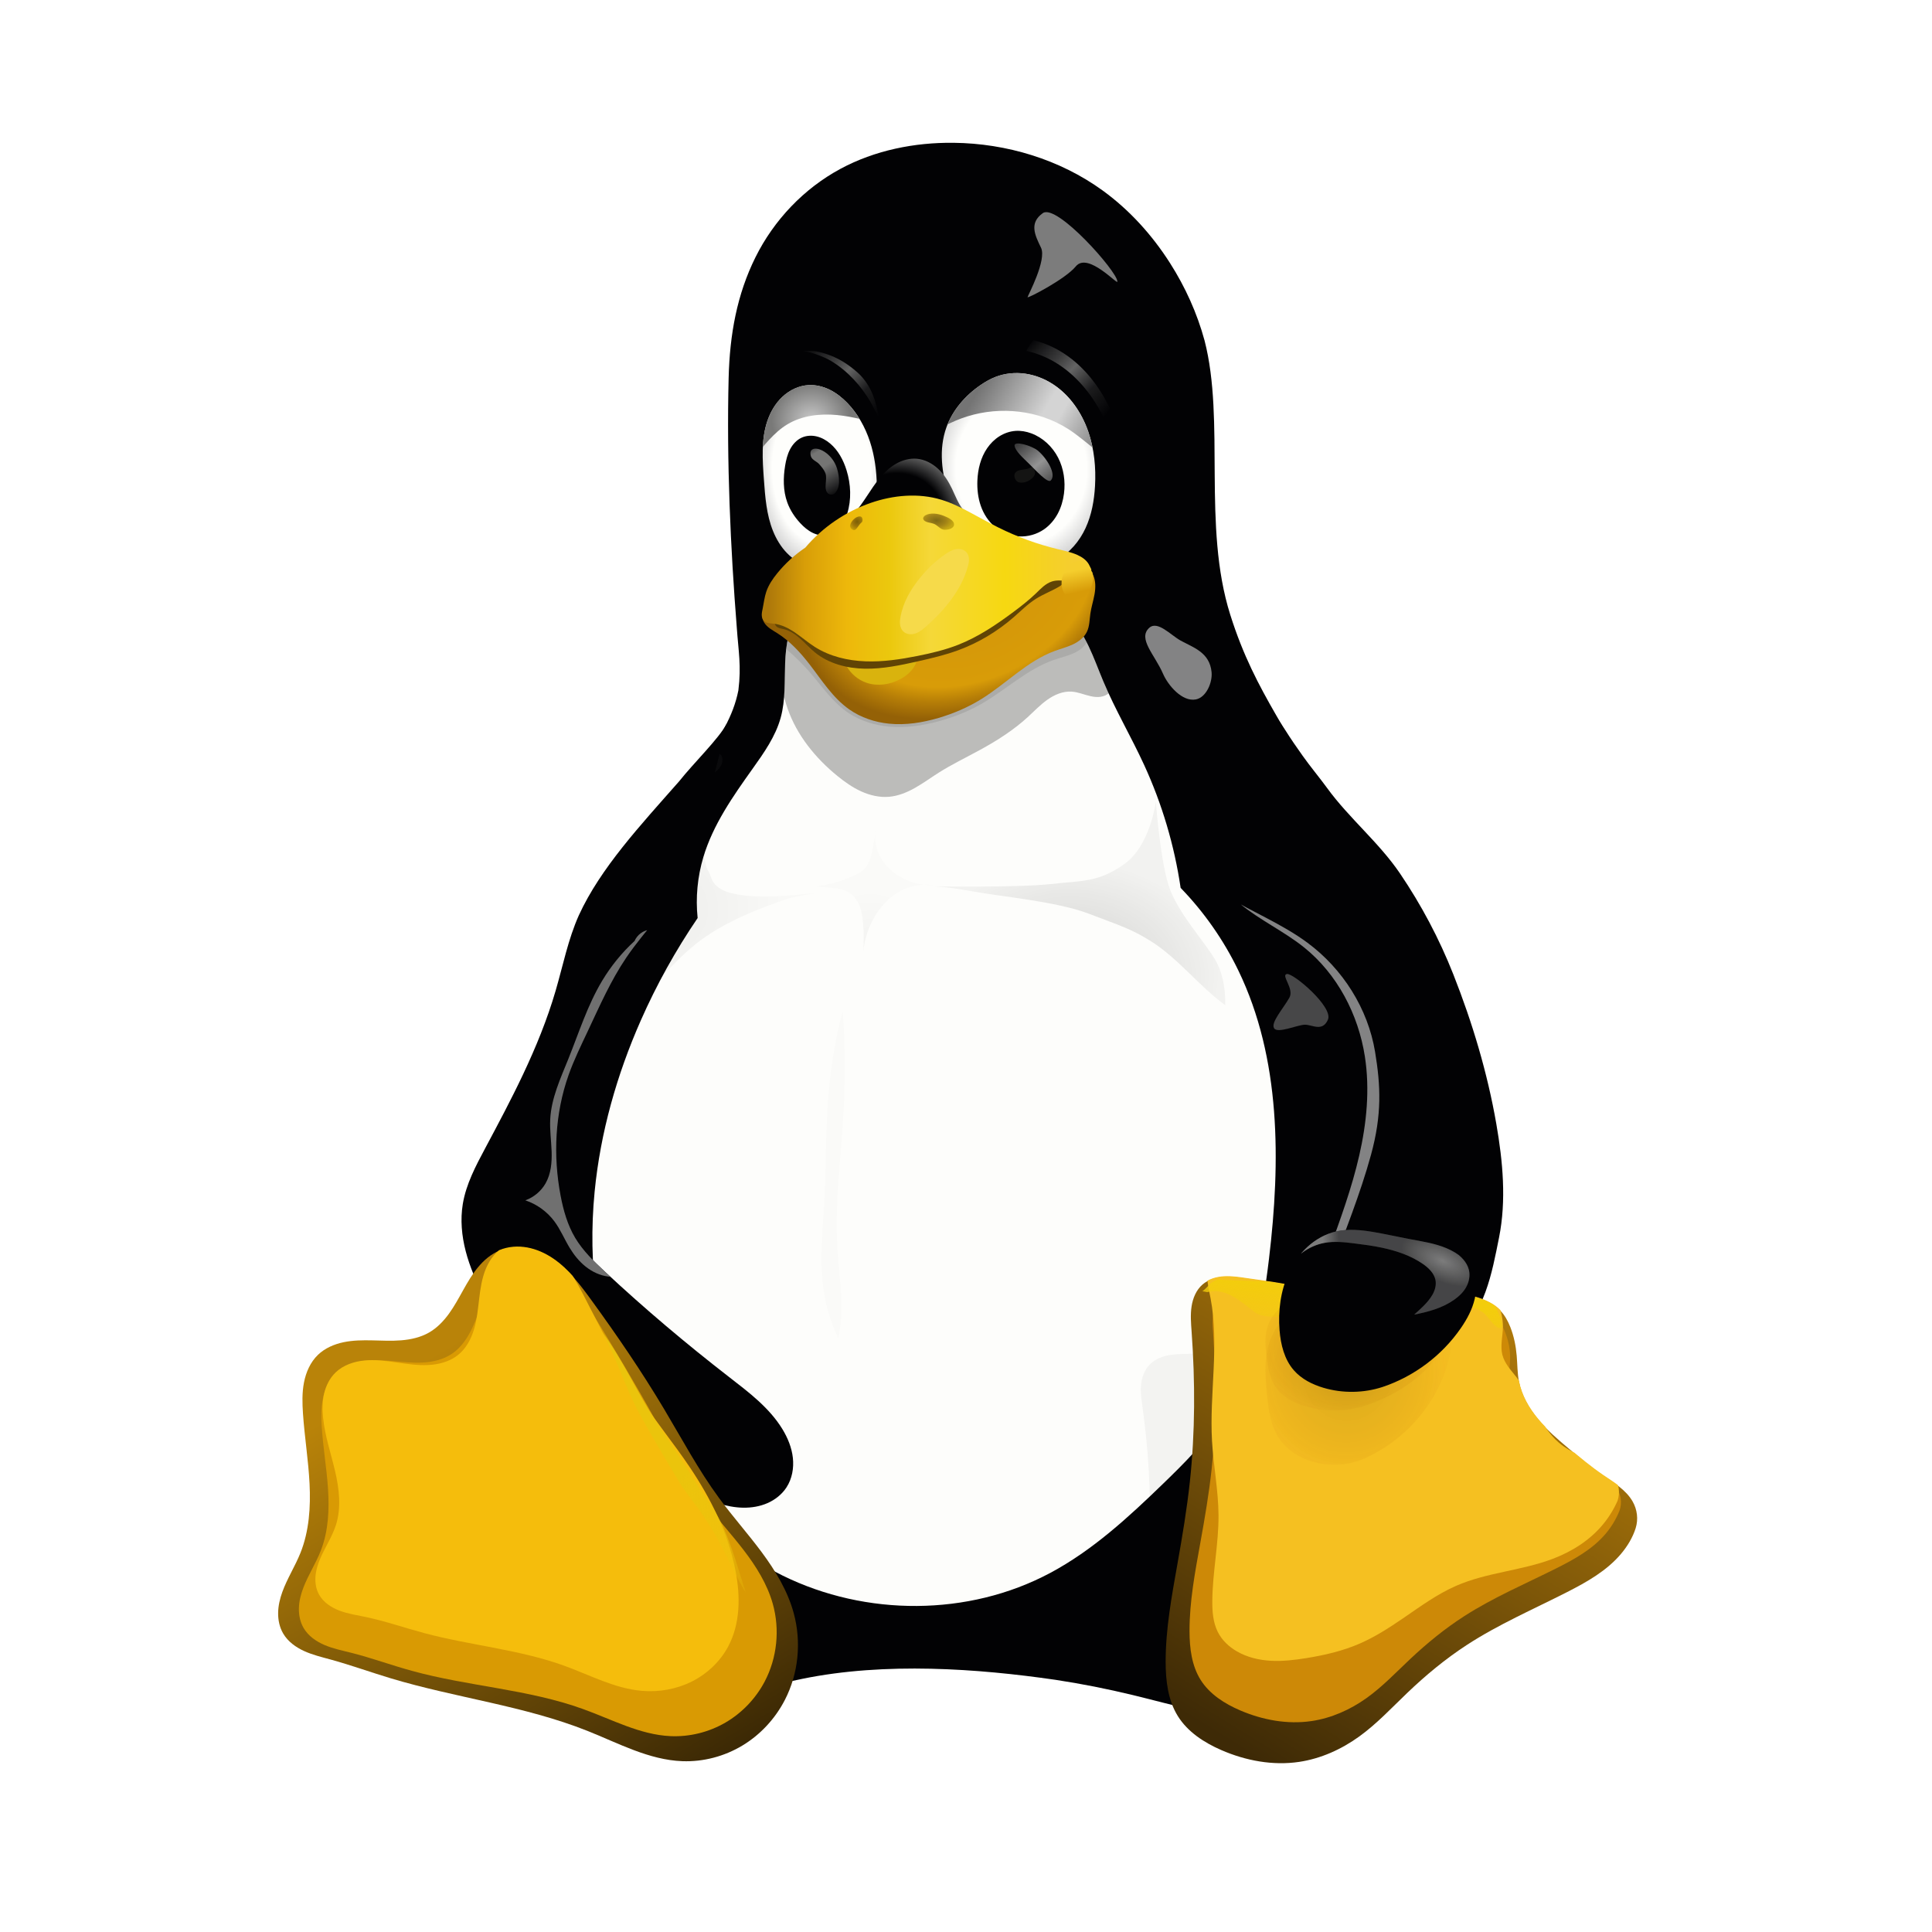
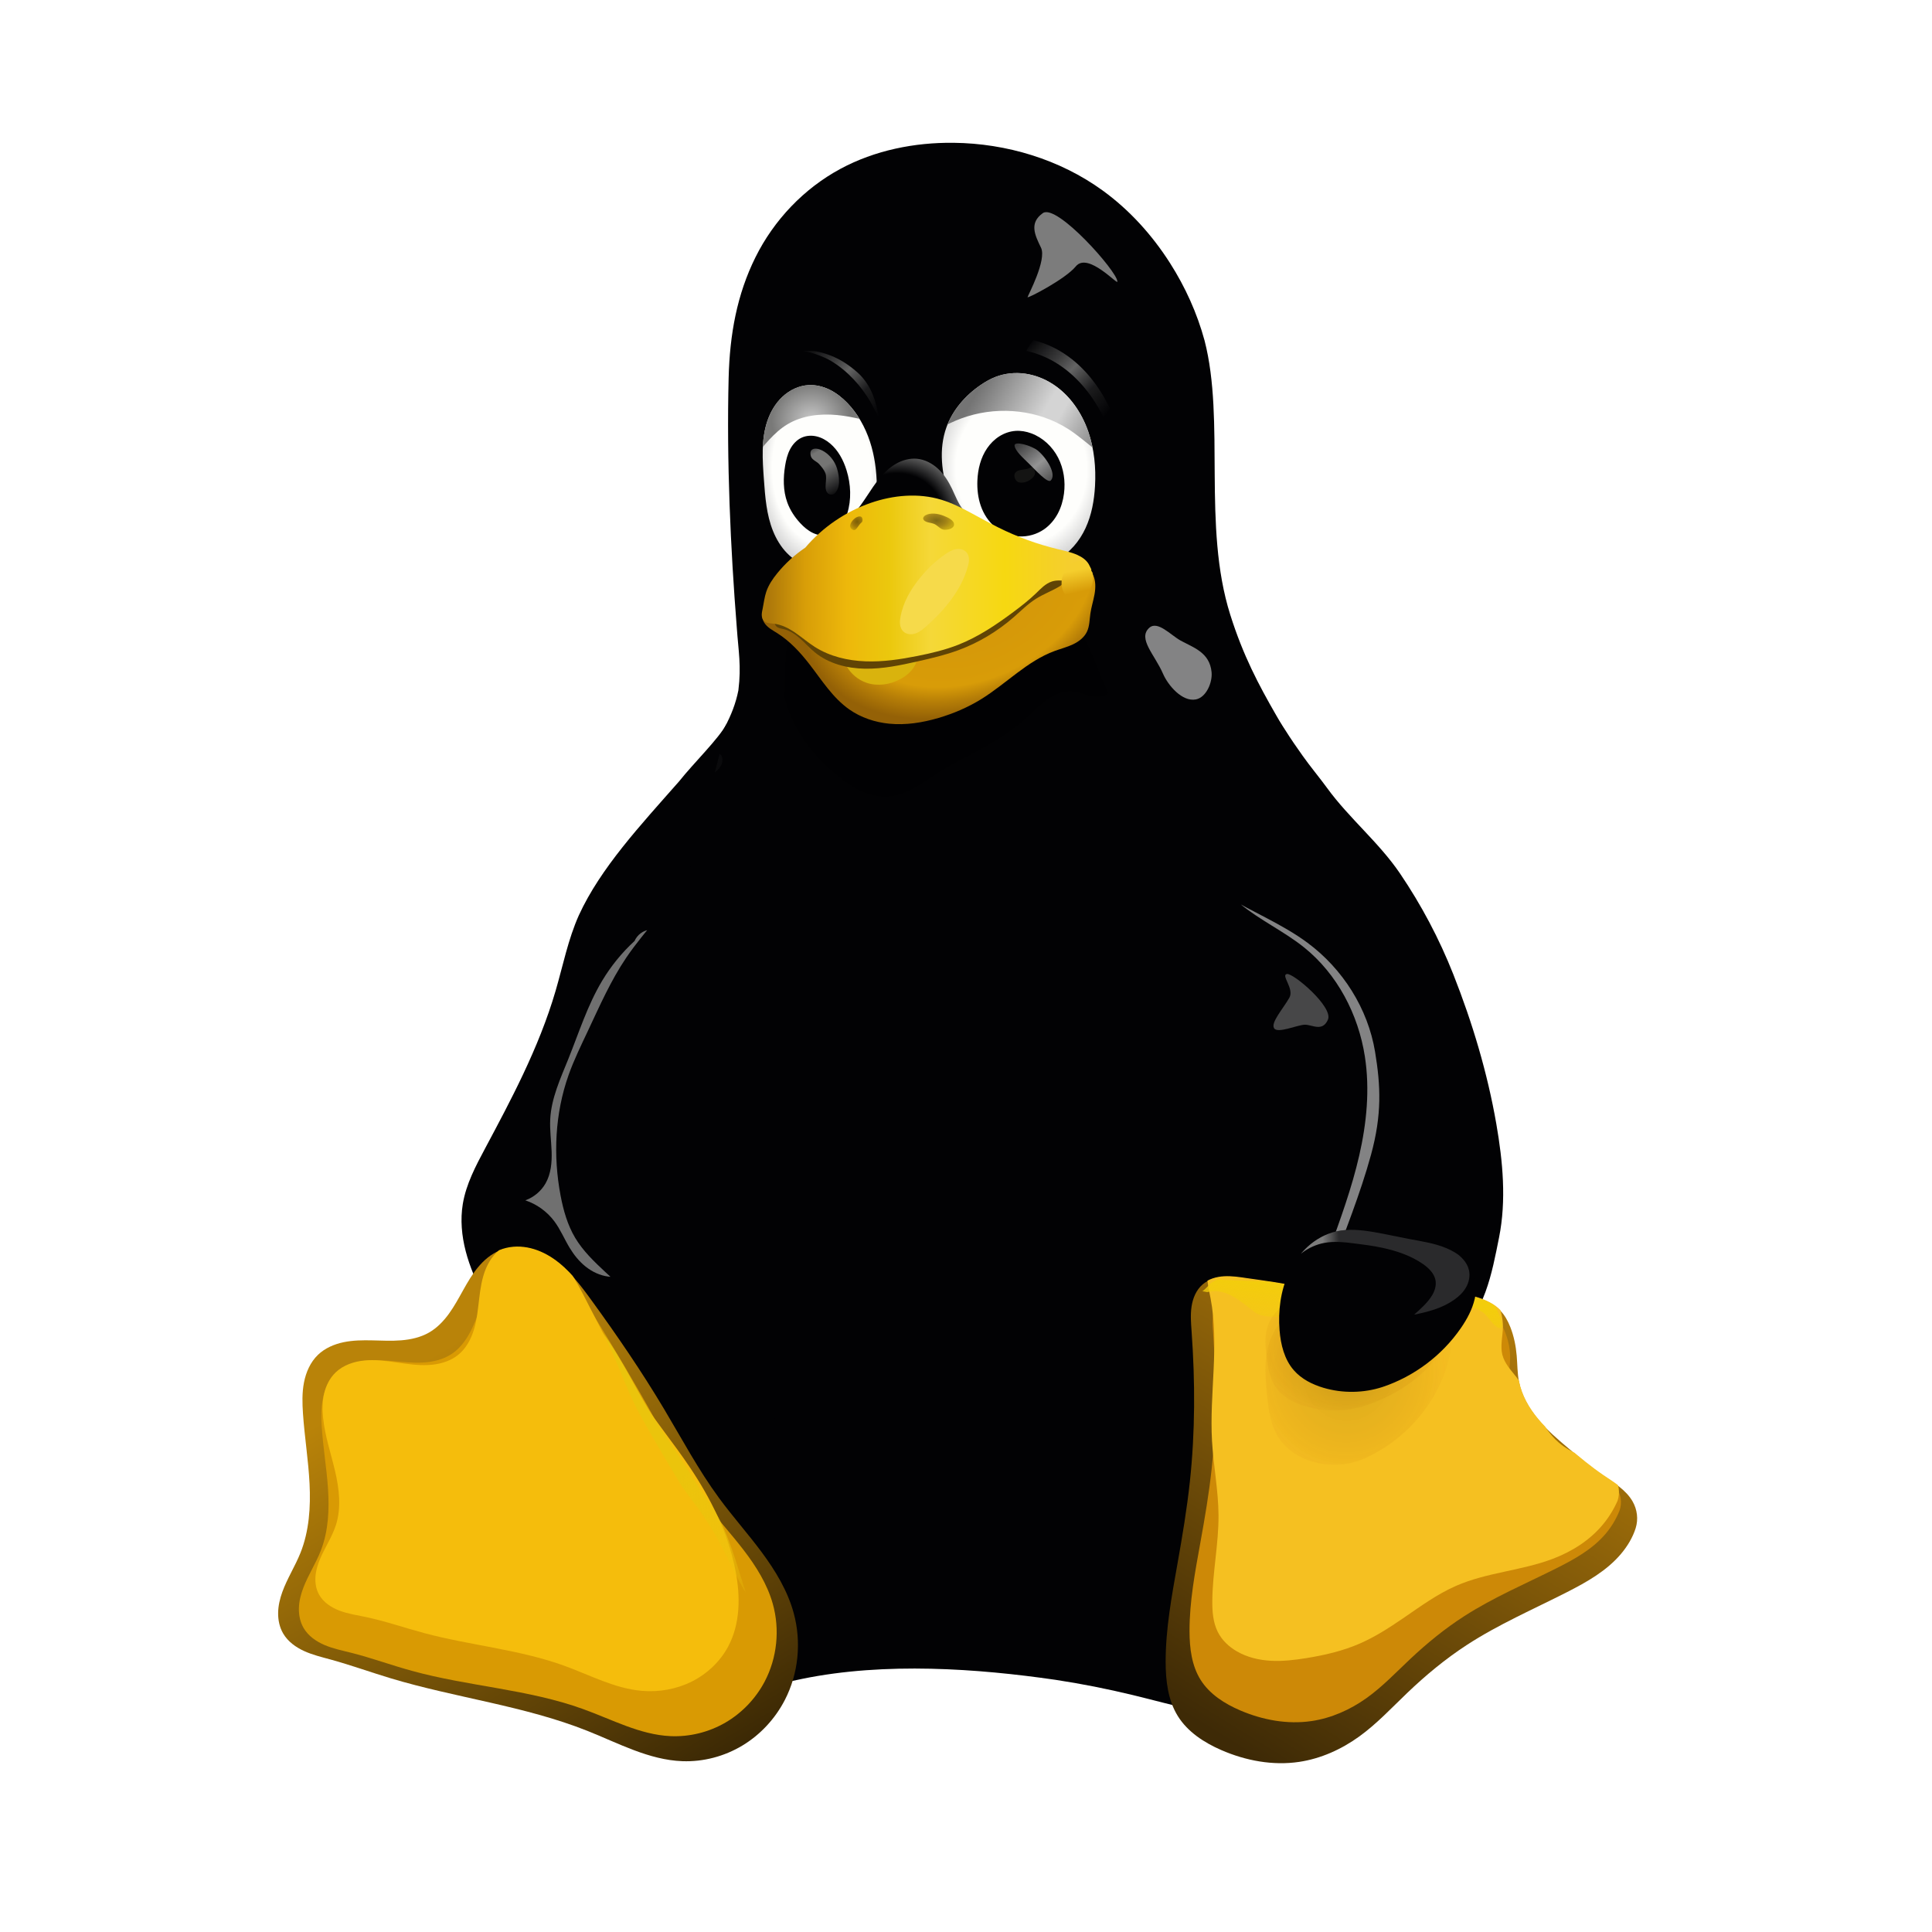
<svg xmlns="http://www.w3.org/2000/svg" xmlns:xlink="http://www.w3.org/1999/xlink" id="svg27450" width="354.188" height="354.188" version="1.1">
  <title id="title20046">Tux</title>
  <defs id="defs27452">
    <linearGradient id="linearGradient14132-6">
      <stop style="stop-color:#b98309" id="stop14134-2" offset="0" />
      <stop style="stop-color:#382605" id="stop14136-2" offset="1" />
    </linearGradient>
    <filter id="filter14148-8" width="1.215" height="1.217" x="-.108" y="-.108" style="color-interpolation-filters:sRGB">
      <feGaussianBlur id="feGaussianBlur14150-8" stdDeviation="3.924" />
    </filter>
    <filter id="filter14140-3" width="1.151" height="1.139" x="-.075" y="-.07" style="color-interpolation-filters:sRGB">
      <feGaussianBlur id="feGaussianBlur14142-5" stdDeviation="2.437" />
    </filter>
    <linearGradient id="linearGradient14168-5">
      <stop style="stop-color:#ebc40c" id="stop14170-8" offset="0" />
      <stop style="stop-color:#ebc40c;stop-opacity:0" id="stop14172-0" offset="1" />
    </linearGradient>
    <filter id="filter14176-5" width="1.068" height="1.037" x="-.034" y="-.019" style="color-interpolation-filters:sRGB">
      <feGaussianBlur id="feGaussianBlur14178-0" stdDeviation=".37" />
    </filter>
    <filter id="filter15053-7" width="1.202" height="1.085" x="-.101" y="-.043" style="color-interpolation-filters:sRGB">
      <feGaussianBlur id="feGaussianBlur15055-3" stdDeviation="1.132" />
    </filter>
    <linearGradient id="linearGradient14830-4">
      <stop id="stop14832-6" offset="0" style="stop-color:#7c7c7c" />
      <stop id="stop14834-5" offset="1" style="stop-color:#7c7c7c;stop-opacity:.329" />
    </linearGradient>
    <filter id="filter14812-5" width="1.141" height="1.301" x="-.07" y="-.151" style="color-interpolation-filters:sRGB">
      <feGaussianBlur id="feGaussianBlur14814-2" stdDeviation="1.025" />
    </filter>
    <filter id="filter14812-0-9" width="1.141" height="1.301" x="-.07" y="-.151" style="color-interpolation-filters:sRGB">
      <feGaussianBlur id="feGaussianBlur14814-6-7" stdDeviation="1.025" />
    </filter>
    <linearGradient id="linearGradient14518-6">
      <stop id="stop14540-0" offset="0" style="stop-color:#110800" />
      <stop style="stop-color:#a65a00;stop-opacity:.8" id="stop14542-5" offset=".591" />
      <stop style="stop-color:#ff921e;stop-opacity:0" id="stop14522-4" offset="1" />
    </linearGradient>
    <filter id="filter14897-2" width="1.401" height="1.468" x="-.201" y="-.234" style="color-interpolation-filters:sRGB">
      <feGaussianBlur id="feGaussianBlur14899-5" stdDeviation="2.844" />
    </filter>
    <filter id="filter14951-8" width="1.183" height="1.213" x="-.091" y="-.107" style="color-interpolation-filters:sRGB">
      <feGaussianBlur id="feGaussianBlur14953-7" stdDeviation="1.297" />
    </filter>
    <filter id="filter15211-9" width="1.865" height="1.579" x="-.432" y="-.29" style="color-interpolation-filters:sRGB">
      <feGaussianBlur id="feGaussianBlur15213-7" stdDeviation=".86" />
    </filter>
    <filter id="filter14706-3" width="2.161" height="1.972" x="-.581" y="-.486" style="color-interpolation-filters:sRGB">
      <feGaussianBlur id="feGaussianBlur14708-8" stdDeviation="2.64" />
    </filter>
    <linearGradient id="linearGradient15103-0">
      <stop style="stop-color:#000" id="stop15105-1" offset="0" />
      <stop style="stop-color:#000;stop-opacity:0" id="stop15107-6" offset="1" />
    </linearGradient>
    <filter id="filter15115-3" width="1.152" height="1.136" x="-.076" y="-.068" style="color-interpolation-filters:sRGB">
      <feGaussianBlur id="feGaussianBlur15117-8" stdDeviation="2.209" />
    </filter>
    <linearGradient id="linearGradient14392-8">
      <stop style="stop-color:#3e2a06" id="stop14394-3" offset="0" />
      <stop style="stop-color:#ad780a" id="stop14396-0" offset="1" />
    </linearGradient>
    <filter id="filter14416-8" width="1.29" height="1.286" x="-.145" y="-.143" style="color-interpolation-filters:sRGB">
      <feGaussianBlur id="feGaussianBlur14418-5" stdDeviation="4.779" />
    </filter>
    <filter id="filter14432-2" width="1.231" height="1.25" x="-.115" y="-.125" style="color-interpolation-filters:sRGB">
      <feGaussianBlur id="feGaussianBlur14434-2" stdDeviation="3.173" />
    </filter>
    <linearGradient id="linearGradient17009">
      <stop style="stop-color:#f3cd0c" id="stop17011" offset="0" />
      <stop style="stop-color:#f3cd0c;stop-opacity:0" id="stop17013" offset="1" />
    </linearGradient>
    <filter id="filter17044" width="1.042" height="1.259" x="-.021" y="-.129" style="color-interpolation-filters:sRGB">
      <feGaussianBlur id="feGaussianBlur17046" stdDeviation=".479" />
    </filter>
    <filter id="filter15185-2" width="1.355" height="1.319" x="-.178" y="-.159" style="color-interpolation-filters:sRGB">
      <feGaussianBlur id="feGaussianBlur15187-7" stdDeviation=".901" />
    </filter>
    <filter id="filter4592-2" width="2.633" height="1.116" x="-.817" y="-.058" style="color-interpolation-filters:sRGB">
      <feGaussianBlur id="feGaussianBlur4594-6" stdDeviation="1.446" />
    </filter>
    <linearGradient id="linearGradient4417-0">
      <stop id="stop4419-4-4" offset="0" style="stop-color:#000" />
      <stop id="stop4421-2-0" offset="1" style="stop-color:#000;stop-opacity:.249" />
    </linearGradient>
    <filter id="filter4538-7" width="1.174" height="1.163" x="-.087" y="-.081" style="color-interpolation-filters:sRGB">
      <feGaussianBlur id="feGaussianBlur4540-9" stdDeviation=".785" />
    </filter>
    <filter id="filter4427-5-7" width="1.102" height="1.147" x="-.051" y="-.073" style="color-interpolation-filters:sRGB">
      <feGaussianBlur id="feGaussianBlur4429-4-8" stdDeviation="1.138" />
    </filter>
    <filter id="filter4487-6" width="1.1" height="1.092" x="-.05" y="-.046" style="color-interpolation-filters:sRGB">
      <feGaussianBlur id="feGaussianBlur4489-4" stdDeviation=".643" />
    </filter>
    <filter id="filter14666-9" width="1.235" height="1.08" x="-.118" y="-.04" style="color-interpolation-filters:sRGB">
      <feGaussianBlur id="feGaussianBlur14668-7" stdDeviation="1.352" />
    </filter>
    <linearGradient id="linearGradient29652-2">
      <stop style="stop-color:#c8c8c8" id="stop29654-6" offset="0" />
      <stop style="stop-color:#797978" id="stop29656-1" offset="1" />
    </linearGradient>
    <linearGradient id="linearGradient28469-0">
      <stop style="stop-color:#d2940a" id="stop28479-4" offset="0" />
      <stop style="stop-color:#d89c08" id="stop28477-2" offset=".751" />
      <stop id="stop28485-7" offset=".866" style="stop-color:#b67e07" />
      <stop id="stop28473-1" offset="1" style="stop-color:#946106" />
    </linearGradient>
    <filter id="filter28502-8" width="1.31" height="1.441" x="-.155" y="-.221" style="color-interpolation-filters:sRGB">
      <feGaussianBlur id="feGaussianBlur28504-3" stdDeviation=".899" />
    </filter>
    <filter id="filter15145-6" width="1.069" height="1.159" x="-.034" y="-.079" style="color-interpolation-filters:sRGB">
      <feGaussianBlur id="feGaussianBlur15147-1" stdDeviation=".758" />
    </filter>
    <linearGradient id="linearGradient28275-8">
      <stop id="stop28277-1" offset="0" style="stop-color:#ad780a" />
      <stop style="stop-color:#d89e08" id="stop28291-9" offset=".12" />
      <stop style="stop-color:#edb80b" id="stop28289-6" offset=".255" />
      <stop style="stop-color:#ebc80d" id="stop28287-6" offset=".392" />
      <stop style="stop-color:#f5d838" id="stop28285-7" offset=".527" />
      <stop style="stop-color:#f6d811" id="stop28283-7" offset=".769" />
      <stop id="stop28279-5" offset="1" style="stop-color:#f5cd31" />
    </linearGradient>
    <filter id="filter14963-7" width="1.322" height="1.261" x="-.161" y="-.13" style="color-interpolation-filters:sRGB">
      <feGaussianBlur id="feGaussianBlur14965-0" stdDeviation=".849" />
    </filter>
    <linearGradient id="linearGradient29529-6">
      <stop id="stop29531-0" offset="0" style="stop-color:#3a2903" />
      <stop style="stop-color:#735208" id="stop29539-7" offset=".555" />
      <stop id="stop29533-8" offset="1" style="stop-color:#ac8c04" />
    </linearGradient>
    <filter id="filter15177-1" width="1.094" height="1.178" x="-.047" y="-.089" style="color-interpolation-filters:sRGB">
      <feGaussianBlur id="feGaussianBlur15179-3" stdDeviation=".11" />
    </filter>
    <filter id="filter15173-0" width="1.233" height="1.211" x="-.116" y="-.106" style="color-interpolation-filters:sRGB">
      <feGaussianBlur id="feGaussianBlur15175-4" stdDeviation=".11" />
    </filter>
    <linearGradient id="linearGradient28572-7">
      <stop id="stop28574-5" offset="0" style="stop-color:#f5ce2d" />
      <stop id="stop28576-0" offset="1" style="stop-color:#d79b08" />
    </linearGradient>
    <filter id="filter28584-4" width="1.243" height="1.272" x="-.121" y="-.136" style="color-interpolation-filters:sRGB">
      <feGaussianBlur id="feGaussianBlur28586-3" stdDeviation=".264" />
    </filter>
    <linearGradient id="linearGradient29477-3">
      <stop id="stop29479-5" offset="0" style="stop-color:#757574;stop-opacity:0" />
      <stop style="stop-color:#757574" id="stop29487-5" offset=".263" />
      <stop style="stop-color:#757574" id="stop29485-0" offset=".5" />
      <stop id="stop29481-3" offset="1" style="stop-color:#757574;stop-opacity:0" />
    </linearGradient>
    <filter id="filter29493-2" width="1.469" height="1.292" x="-.234" y="-.146" style="color-interpolation-filters:sRGB">
      <feGaussianBlur id="feGaussianBlur29495-7" stdDeviation=".513" />
    </filter>
    <linearGradient id="linearGradient29336-6">
      <stop id="stop29338-1" offset="0" style="stop-color:#646464;stop-opacity:0" />
      <stop style="stop-color:#646464;stop-opacity:.583" id="stop29344-7" offset=".306" />
      <stop id="stop29354-5" offset=".47" style="stop-color:#646464" />
      <stop style="stop-color:#646464;stop-opacity:.257" id="stop29356-3" offset=".728" />
      <stop id="stop29340-6" offset="1" style="stop-color:#646464;stop-opacity:0" />
    </linearGradient>
    <filter id="filter29447-1" width="1.046" height="1.051" x="-.023" y="-.026" style="color-interpolation-filters:sRGB">
      <feGaussianBlur id="feGaussianBlur29449-4" stdDeviation=".135" />
    </filter>
    <filter id="filter29350-1" width="1.046" height="1.05" x="-.023" y="-.025" style="color-interpolation-filters:sRGB">
      <feGaussianBlur id="feGaussianBlur29352-7" stdDeviation=".147" />
    </filter>
    <linearGradient id="linearGradient28976-3">
      <stop id="stop28978-7" offset="0" style="stop-color:#747474" />
      <stop style="stop-color:#8c8c8c" id="stop29259-5" offset=".125" />
      <stop style="stop-color:#a4a4a4" id="stop29257-0" offset=".25" />
      <stop style="stop-color:#d4d4d4" id="stop28984-4" offset=".5" />
      <stop id="stop28986-0" offset=".619" style="stop-color:#d4d4d4" />
      <stop id="stop28980-2" offset="1" style="stop-color:#7c7c7c" />
    </linearGradient>
    <filter id="filter28927-8" width="1.316" height="1.418" x="-.158" y="-.209" style="color-interpolation-filters:sRGB">
      <feGaussianBlur id="feGaussianBlur28929-2" stdDeviation=".249" />
    </filter>
    <linearGradient id="linearGradient28935-8">
      <stop id="stop28937-7" offset="0" style="stop-color:#949494;stop-opacity:.392" />
      <stop style="stop-color:#949494" id="stop28943-3" offset=".5" />
      <stop id="stop28939-8" offset="1" style="stop-color:#949494;stop-opacity:.392" />
    </linearGradient>
    <filter id="filter28949-8" width="1.357" height="1.363" x="-.179" y="-.181" style="color-interpolation-filters:sRGB">
      <feGaussianBlur id="feGaussianBlur28951-1" stdDeviation=".519" />
    </filter>
    <filter id="filter15133-1" width="1.584" height="1.617" x="-.292" y="-.308" style="color-interpolation-filters:sRGB">
      <feGaussianBlur id="feGaussianBlur15135-5" stdDeviation="1.74" />
    </filter>
    <linearGradient id="linearGradient28853-5">
      <stop id="stop28855-3" offset="0" style="stop-color:#020204" />
      <stop style="stop-color:#020204" id="stop28865-0" offset=".734" />
      <stop id="stop28857-9" offset="1" style="stop-color:#5c5c5c" />
    </linearGradient>
    <linearGradient id="linearGradient28799-3">
      <stop id="stop28801-6" offset="0" style="stop-color:#fefefc" />
      <stop style="stop-color:#fefefc" id="stop28807-7" offset=".757" />
      <stop id="stop28803-0" offset="1" style="stop-color:#d4d4d4" />
    </linearGradient>
    <filter id="filter30475-4" width="1.073" height="1.148" x="-.037" y="-.074" style="color-interpolation-filters:sRGB">
      <feGaussianBlur id="feGaussianBlur30477-9" stdDeviation=".932" />
    </filter>
    <filter id="filter30479-2" width="1.153" height="1.258" x="-.076" y="-.129" style="color-interpolation-filters:sRGB">
      <feGaussianBlur id="feGaussianBlur30481-9" stdDeviation="2.036" />
    </filter>
    <radialGradient id="radialGradient18806" cx="223.196" cy="137.661" r="14.572" fx="223.196" fy="137.661" gradientTransform="matrix(0.815,-0.034,0.03,1.248,-208.437,-35.543)" gradientUnits="userSpaceOnUse" xlink:href="#linearGradient28799-3" />
    <radialGradient id="radialGradient18808" cx="223.196" cy="137.661" r="14.572" fx="223.196" fy="137.661" gradientTransform="matrix(1.086,-0.034,0.039,1.248,-233.542,-35.543)" gradientUnits="userSpaceOnUse" xlink:href="#linearGradient28799-3" />
    <radialGradient id="radialGradient18810" cx="275.538" cy="150.651" r="15.382" fx="275.538" fy="150.651" gradientTransform="matrix(0.698,-0.507,0.46,0.633,-271.102,183.03)" gradientUnits="userSpaceOnUse" xlink:href="#linearGradient28853-5" />
    <linearGradient id="linearGradient18812" x1="213.016" x2="219.733" y1="132.77" y2="140.725" gradientTransform="translate(-60,-58.362)" gradientUnits="userSpaceOnUse" xlink:href="#linearGradient28935-8" />
    <linearGradient id="linearGradient18814" x1="337.25" x2="358.625" y1="119.987" y2="132.487" gradientTransform="translate(-250)" gradientUnits="userSpaceOnUse" xlink:href="#linearGradient28976-3" />
    <linearGradient id="linearGradient18816" x1="294.51" x2="308.741" y1="114.562" y2="127.997" gradientTransform="translate(-300,-1)" gradientUnits="userSpaceOnUse" xlink:href="#linearGradient29336-6" />
    <linearGradient id="linearGradient18818" x1="253.227" x2="266.627" y1="115.666" y2="128.571" gradientTransform="translate(-300,-1)" gradientUnits="userSpaceOnUse" xlink:href="#linearGradient29336-6" />
    <linearGradient id="linearGradient18820" x1="164.049" x2="169.882" y1="132.063" y2="142.493" gradientTransform="translate(-50,-58.362)" gradientUnits="userSpaceOnUse" xlink:href="#linearGradient29477-3" />
    <radialGradient id="radialGradient18822" cx="294.485" cy="193.099" r="31.111" fx="294.485" fy="193.099" gradientTransform="matrix(0.936,-0.386,0.271,0.657,-244.475,146.723)" gradientUnits="userSpaceOnUse" xlink:href="#linearGradient28469-0" />
    <linearGradient id="linearGradient18824" x1="256.857" x2="313.337" y1="158.314" y2="157.872" gradientTransform="translate(-210)" gradientUnits="userSpaceOnUse" xlink:href="#linearGradient28275-8" />
    <radialGradient id="radialGradient18826" cx="77.672" cy="147.093" r="3.23" fx="77.672" fy="147.093" gradientTransform="matrix(1,0,0,0.583,60,3.054)" gradientUnits="userSpaceOnUse" xlink:href="#linearGradient29529-6" />
    <radialGradient id="radialGradient18828" cx="63.125" cy="147.441" r="1.535" fx="63.125" fy="147.441" gradientTransform="matrix(1,0,0,1.075,60,-69.456)" gradientUnits="userSpaceOnUse" xlink:href="#linearGradient29529-6" />
    <linearGradient id="linearGradient18830" x1="243.031" x2="243.469" y1="157.018" y2="159.768" gradientUnits="userSpaceOnUse" xlink:href="#linearGradient28572-7" />
    <radialGradient id="radialGradient18832" cx="268.07" cy="126.535" r="35.511" fx="268.07" fy="126.535" gradientTransform="matrix(0.201,-0.033,0.031,0.186,-3.126,114.036)" gradientUnits="userSpaceOnUse" xlink:href="#linearGradient29652-2" />
    <radialGradient id="radialGradient18834" cx="336.224" cy="220.538" r="27.391" fx="336.224" fy="220.538" gradientTransform="matrix(-0.698,0,0,0.763,166.306,50.22)" gradientUnits="userSpaceOnUse" xlink:href="#linearGradient4417-0" />
    <radialGradient id="radialGradient18836" cx="312.145" cy="236.366" r="27.391" fx="312.145" fy="236.366" gradientTransform="matrix(1,0,0,0.763,-150,-8.142)" gradientUnits="userSpaceOnUse" xlink:href="#linearGradient4417-0" />
    <radialGradient id="radialGradient18838" cx="275.554" cy="225.135" r="10.845" fx="275.554" fy="225.135" gradientTransform="matrix(1,0,0,1.069,-150,-73.222)" gradientUnits="userSpaceOnUse" xlink:href="#linearGradient4417-0" />
    <linearGradient id="linearGradient18840" x1="338.286" x2="341.982" y1="323.901" y2="351.487" gradientTransform="translate(-310)" gradientUnits="userSpaceOnUse" xlink:href="#linearGradient15103-0" />
    <linearGradient id="linearGradient18842" x1="442.039" x2="490.122" y1="371.544" y2="293.585" gradientTransform="translate(-250,-58.362)" gradientUnits="userSpaceOnUse" xlink:href="#linearGradient14392-8" />
    <linearGradient id="linearGradient18844" x1="355.164" x2="353.75" y1="289.589" y2="302.317" gradientTransform="translate(-150,-60.362)" gradientUnits="userSpaceOnUse" xlink:href="#linearGradient17009" />
    <radialGradient id="radialGradient18846" cx="363.34" cy="303.415" r="16.846" fx="363.34" fy="303.415" gradientTransform="matrix(1.308,0.351,-0.368,1.373,-150.51,-298.711)" gradientUnits="userSpaceOnUse" xlink:href="#linearGradient14518-6" />
    <radialGradient id="radialGradient18848" cx="363.34" cy="303.415" r="16.846" fx="363.34" fy="303.415" gradientTransform="matrix(1.308,0.351,-0.368,1.373,-310.509,-240.349)" gradientUnits="userSpaceOnUse" xlink:href="#linearGradient14518-6" />
    <radialGradient id="radialGradient18850" cx="382.235" cy="246.858" r="20.538" fx="382.235" fy="246.858" gradientTransform="matrix(0.36,0.157,-0.072,0.166,260.617,181.938)" gradientUnits="userSpaceOnUse" xlink:href="#linearGradient14830-4" />
    <linearGradient id="linearGradient18852" x1="358.5" x2="361.5" y1="279.362" y2="279.237" gradientUnits="userSpaceOnUse" xlink:href="#linearGradient14830-4" />
    <linearGradient id="linearGradient18854" x1="123.134" x2="170.864" y1="301.54" y2="381.62" gradientTransform="translate(-80,-58.362)" gradientUnits="userSpaceOnUse" xlink:href="#linearGradient14132-6" />
    <linearGradient id="linearGradient18856" x1="171.571" x2="186.597" y1="323.991" y2="352.275" gradientTransform="translate(-80.53,-60.13)" gradientUnits="userSpaceOnUse" xlink:href="#linearGradient14168-5" />
    <clipPath id="clipPath391" clipPathUnits="userSpaceOnUse">
      <path id="path393" d="m 137.577,281.019 c 1.599,-0.663 3.398,-0.784 5.101,-0.47 1.703,0.314 3.311,1.049 4.743,2.022 2.864,1.946 4.988,4.778 7.023,7.58 4.672,6.434 9.169,13.002 13.245,19.829 3.306,5.538 6.344,11.257 10.164,16.453 2.494,3.392 5.307,6.539 7.813,9.922 2.506,3.383 4.728,7.056 5.839,11.117 1.444,5.277 0.885,11.093 -1.627,15.953 -1.767,3.419 -4.476,6.352 -7.772,8.339 -3.296,1.987 -7.171,3.014 -11.016,2.87 -6.114,-0.229 -11.699,-3.285 -17.384,-5.549 -11.581,-4.612 -24.16,-6.059 -36.097,-9.652 -3.669,-1.104 -7.276,-2.411 -10.97,-3.426 -1.641,-0.451 -3.309,-0.848 -4.859,-1.551 -1.55,-0.703 -3,-1.749 -3.862,-3.217 -0.666,-1.134 -0.948,-2.47 -0.93,-3.786 0.018,-1.316 0.326,-2.615 0.774,-3.852 0.896,-2.474 2.343,-4.714 3.32,-7.157 1.595,-3.989 1.882,-8.388 1.667,-12.679 -0.215,-4.291 -0.911,-8.545 -1.205,-12.831 -0.131,-1.914 -0.181,-3.853 0.185,-5.736 0.365,-1.883 1.176,-3.725 2.558,-5.055 1.274,-1.227 2.965,-1.955 4.696,-2.317 1.732,-0.361 3.515,-0.377 5.284,-0.338 1.768,0.04 3.541,0.134 5.304,-0.011 1.763,-0.145 3.533,-0.541 5.069,-1.418 1.46,-0.834 2.654,-2.075 3.644,-3.434 0.989,-1.36 1.789,-2.846 2.609,-4.314 0.82,-1.468 1.668,-2.932 2.742,-4.226 1.073,-1.295 2.389,-2.423 3.943,-3.067" transform="matrix(1,0,0,1.018,0,-4.031)" style="fill:url(#linearGradient395)" />
    </clipPath>
    <linearGradient id="linearGradient395" x1="123.134" x2="170.864" y1="301.54" y2="381.62" gradientUnits="userSpaceOnUse" xlink:href="#linearGradient14132-6" />
    <clipPath id="clipPath401" clipPathUnits="userSpaceOnUse">
      <path style="fill:url(#linearGradient395)" id="path403" d="m 137.577,281.019 c 1.599,-0.663 3.398,-0.784 5.101,-0.47 1.703,0.314 3.311,1.049 4.743,2.022 2.864,1.946 4.988,4.778 7.023,7.58 4.672,6.434 9.169,13.002 13.245,19.829 3.306,5.538 6.344,11.257 10.164,16.453 2.494,3.392 5.307,6.539 7.813,9.922 2.506,3.383 4.728,7.056 5.839,11.117 1.444,5.277 0.885,11.093 -1.627,15.953 -1.767,3.419 -4.476,6.352 -7.772,8.339 -3.296,1.987 -7.171,3.014 -11.016,2.87 -6.114,-0.229 -11.699,-3.285 -17.384,-5.549 -11.581,-4.612 -24.16,-6.059 -36.097,-9.652 -3.669,-1.104 -7.276,-2.411 -10.97,-3.426 -1.641,-0.451 -3.309,-0.848 -4.859,-1.551 -1.55,-0.703 -3,-1.749 -3.862,-3.217 -0.666,-1.134 -0.948,-2.47 -0.93,-3.786 0.018,-1.316 0.326,-2.615 0.774,-3.852 0.896,-2.474 2.343,-4.714 3.32,-7.157 1.595,-3.989 1.882,-8.388 1.667,-12.679 -0.215,-4.291 -0.911,-8.545 -1.205,-12.831 -0.131,-1.914 -0.181,-3.853 0.185,-5.736 0.365,-1.883 1.176,-3.725 2.558,-5.055 1.274,-1.227 2.965,-1.955 4.696,-2.317 1.732,-0.361 3.515,-0.377 5.284,-0.338 1.768,0.04 3.541,0.134 5.304,-0.011 1.763,-0.145 3.533,-0.541 5.069,-1.418 1.46,-0.834 2.654,-2.075 3.644,-3.434 0.989,-1.36 1.789,-2.846 2.609,-4.314 0.82,-1.468 1.668,-2.932 2.742,-4.226 1.073,-1.295 2.389,-2.423 3.943,-3.067" transform="translate(-240,-1)" />
    </clipPath>
    <clipPath id="clipPath419" clipPathUnits="userSpaceOnUse">
      <path style="fill:url(#linearGradient423)" id="path421" d="m 513.19,336.614 c -2.624,3.115 -6.268,5.17 -9.896,7.02 -6.189,3.154 -12.602,5.922 -18.42,9.717 -3.898,2.542 -7.496,5.527 -10.86,8.742 -2.877,2.75 -5.606,5.687 -8.832,8.018 -3.256,2.351 -7.019,4.054 -10.991,4.65 -4.83,0.725 -9.821,-0.213 -14.299,-2.164 -3.138,-1.367 -6.156,-3.323 -7.963,-6.229 -1.814,-2.918 -2.228,-6.488 -2.233,-9.924 -0.008,-6.077 1.118,-12.09 2.178,-18.073 0.881,-4.972 1.719,-9.955 2.26,-14.975 0.983,-9.131 0.976,-18.353 0.32,-27.513 -0.11,-1.534 -0.238,-3.083 -0.008,-4.604 0.229,-1.521 0.855,-3.037 2.021,-4.04 1.077,-0.927 2.521,-1.336 3.939,-1.415 1.419,-0.079 2.834,0.147 4.24,0.352 3.313,0.484 6.652,0.865 9.889,1.717 2.043,0.537 4.033,1.259 6.072,1.811 3.403,0.92 6.966,1.361 10.467,0.952 3.769,-0.441 7.43,-1.857 11.224,-1.765 1.557,0.038 3.102,0.332 4.586,0.8 1.515,0.478 3.009,1.162 4.123,2.295 0.846,0.861 1.436,1.945 1.879,3.069 0.66,1.674 1.015,3.457 1.167,5.249 0.135,1.588 0.113,3.194 0.414,4.759 0.495,2.575 1.847,4.923 3.528,6.935 1.681,2.012 3.69,3.72 5.696,5.408 1.999,1.681 4.011,3.355 6.167,4.828 1.012,0.692 2.056,1.339 3.017,2.101 0.961,0.761 1.845,1.647 2.445,2.715 0.815,1.449 1.064,3.208 0.538,4.877 -0.526,1.669 -1.482,3.277 -2.671,4.688 z" clip-path="none" />
    </clipPath>
    <linearGradient id="linearGradient423" x1="442.039" x2="490.122" y1="371.544" y2="293.585" gradientTransform="translate(-250,-58.362)" gradientUnits="userSpaceOnUse" xlink:href="#linearGradient14392-8" />
    <clipPath id="clipPath426" clipPathUnits="userSpaceOnUse">
      <path style="fill:url(#linearGradient430);stroke-width:.843" id="path428" d="m 509.363,335.745 c -2.296,2.528 -5.484,4.196 -8.659,5.697 -5.414,2.56 -11.025,4.805 -16.116,7.885 -3.41,2.063 -6.558,4.485 -9.502,7.094 -2.517,2.232 -4.905,4.615 -7.728,6.506 -2.848,1.908 -6.141,3.29 -9.616,3.774 -4.226,0.588 -8.593,-0.173 -12.51,-1.756 -2.745,-1.11 -5.386,-2.696 -6.967,-5.055 -1.587,-2.368 -1.949,-5.265 -1.953,-8.053 -0.007,-4.931 0.978,-9.811 1.906,-14.666 0.771,-4.035 1.504,-8.078 1.977,-12.152 0.86,-7.41 0.854,-14.893 0.28,-22.327 -0.096,-1.245 -0.208,-2.502 -0.007,-3.736 0.201,-1.234 0.748,-2.464 1.768,-3.278 0.942,-0.752 2.206,-1.084 3.447,-1.148 1.241,-0.064 2.48,0.119 3.709,0.286 2.898,0.393 5.82,0.702 8.652,1.393 1.787,0.436 3.529,1.022 5.313,1.469 2.977,0.747 6.095,1.105 9.158,0.772 3.298,-0.358 6.5,-1.507 9.82,-1.432 1.362,0.031 2.714,0.269 4.013,0.649 1.326,0.388 2.633,0.943 3.607,1.862 0.741,0.699 1.256,1.579 1.644,2.49 0.577,1.358 0.888,2.805 1.021,4.26 0.118,1.289 0.099,2.592 0.362,3.862 0.433,2.089 1.616,3.995 3.087,5.628 1.471,1.633 3.228,3.019 4.984,4.388 1.749,1.364 3.509,2.722 5.396,3.918 0.885,0.561 1.799,1.087 2.64,1.705 0.841,0.618 1.614,1.336 2.14,2.203 0.713,1.176 0.931,2.603 0.47,3.957 -0.46,1.354 -1.296,2.659 -2.337,3.804 z" clip-path="none" />
    </clipPath>
    <linearGradient id="linearGradient430" x1="442.039" x2="490.122" y1="371.544" y2="293.585" gradientTransform="matrix(0.875,0,0,0.811,-158.361,15.227)" gradientUnits="userSpaceOnUse" xlink:href="#linearGradient14392-8" />
    <clipPath id="clipPath433" clipPathUnits="userSpaceOnUse">
      <path style="fill:url(#linearGradient437)" id="path435" d="m 263.19,278.252 c -2.624,3.115 -6.268,5.17 -9.896,7.02 -6.189,3.154 -12.602,5.922 -18.42,9.717 -3.898,2.542 -7.496,5.527 -10.86,8.742 -2.877,2.75 -5.606,5.687 -8.832,8.018 -3.256,2.351 -7.019,4.054 -10.991,4.65 -4.83,0.725 -9.821,-0.213 -14.299,-2.164 -3.138,-1.367 -6.156,-3.323 -7.963,-6.229 -1.814,-2.918 -2.228,-6.488 -2.233,-9.924 -0.008,-6.077 1.118,-12.09 2.178,-18.073 0.881,-4.972 1.719,-9.955 2.26,-14.975 0.983,-9.131 0.976,-18.353 0.32,-27.513 -0.11,-1.534 -0.238,-3.083 -0.008,-4.604 0.229,-1.521 0.855,-3.037 2.021,-4.04 1.077,-0.927 2.521,-1.336 3.939,-1.415 1.419,-0.079 2.834,0.147 4.24,0.352 3.313,0.484 6.652,0.865 9.889,1.717 2.043,0.537 4.033,1.259 6.072,1.811 3.403,0.92 6.966,1.361 10.467,0.952 3.769,-0.441 7.43,-1.857 11.224,-1.765 1.557,0.038 3.102,0.332 4.586,0.8 1.515,0.478 3.009,1.162 4.123,2.295 0.846,0.861 1.436,1.945 1.879,3.069 0.66,1.674 1.015,3.457 1.167,5.249 0.135,1.588 0.113,3.194 0.414,4.759 0.495,2.575 1.847,4.923 3.528,6.935 1.681,2.012 3.69,3.72 5.696,5.408 1.999,1.681 4.011,3.355 6.167,4.828 1.012,0.692 2.056,1.339 3.017,2.101 0.961,0.761 1.845,1.647 2.445,2.715 0.815,1.449 1.064,3.208 0.538,4.877 -0.526,1.669 -1.482,3.277 -2.671,4.688 z" clip-path="none" />
    </clipPath>
    <linearGradient id="linearGradient437" x1="442.039" x2="490.122" y1="371.544" y2="293.585" gradientTransform="translate(-500,-116.724)" gradientUnits="userSpaceOnUse" xlink:href="#linearGradient14392-8" />
    <clipPath id="clipPath504" clipPathUnits="userSpaceOnUse">
      <path style="fill:#020204;stroke-width:.991" id="path506" d="m 304.847,225.45 c 5.977,4.895 9.769,12.286 10.943,20.003 0.916,6.019 0.321,12.195 -1.012,18.132 -1.333,5.937 -3.391,11.676 -5.434,17.401 -0.815,2.283 -1.633,4.587 -1.956,6.993 -0.324,2.406 -0.119,4.954 1.021,7.088 1.307,2.446 3.745,4.13 6.367,4.923 2.588,0.783 5.384,0.766 8.004,0.102 2.62,-0.665 5.066,-1.963 7.198,-3.649 5.418,-4.283 8.687,-10.949 9.952,-17.812 1.265,-6.863 0.684,-13.95 -0.493,-20.83 -1.604,-9.381 -4.304,-18.551 -7.74,-27.408 -2.527,-6.515 -5.765,-12.742 -9.618,-18.52 -3.779,-5.668 -9.142,-10.093 -13.103,-15.635 -1.376,-1.925 -3.032,-3.932 -4.384,-5.878 -2.916,-4.198 -2.255,-3.415 -4.064,-6.132 -1.312,-1.971 -3.384,-2.649 -5.565,-3.511 -2.18,-0.862 -4.629,-1.116 -6.881,-0.471 -2.968,0.85 -5.392,3.231 -6.682,6.082 -1.29,2.851 -1.515,6.123 -1.014,9.22 0.647,3.995 2.442,7.703 4.466,11.189 2.285,3.937 4.933,7.727 8.384,10.654 3.602,3.055 7.958,5.069 11.611,8.06" />
    </clipPath>
    <clipPath id="clipPath508" clipPathUnits="userSpaceOnUse">
      <path id="path510" d="m 240.473,195.036 c -7.073,8.037 -14.352,15.816 -18.346,24.505 -1.976,4.413 -2.911,9.207 -4.265,13.849 -1.538,5.272 -3.626,10.37 -5.971,15.336 -2.165,4.585 -4.55,9.063 -6.939,13.536 -1.738,3.254 -3.505,6.581 -4.108,10.221 -0.476,2.876 -0.199,5.844 0.534,8.666 0.732,2.822 1.91,5.511 3.238,8.106 5.667,11.075 14.17,20.622 24.242,27.925 4.571,3.314 9.467,6.181 14.602,8.526 2.782,1.27 5.714,2.404 8.772,2.457 1.529,0.026 3.074,-0.225 4.474,-0.841 1.4,-0.615 2.651,-1.604 3.483,-2.887 1.023,-1.578 1.37,-3.538 1.165,-5.407 -0.205,-1.869 -0.935,-3.653 -1.913,-5.259 -2.39,-3.923 -6.165,-6.761 -9.796,-9.573 -7.841,-6.074 -15.425,-12.48 -22.682,-19.24 -2.049,-1.909 -4.098,-3.878 -5.53,-6.284 -1.394,-2.344 -2.148,-5.014 -2.658,-7.693 -1.4,-7.349 -1.041,-15.083 1.46,-22.133 0.978,-2.758 2.271,-5.392 3.518,-8.04 2.161,-4.589 4.207,-9.266 7.049,-13.467 3.538,-5.23 8.267,-9.66 11.151,-15.278 2.434,-4.741 3.42,-10.072 4.362,-15.318 0.737,-4.104 2.15,-8.124 2.869,-12.232 -1.406,2.666 -5.938,7.043 -8.711,10.525 z" style="fill:#020204" />
    </clipPath>
    <clipPath id="clipPath533" clipPathUnits="userSpaceOnUse">
-       <path style="fill:#020204" id="path535" d="m 386.188,285.328 c -0.405,-1.104 -1.118,-2.082 -1.991,-2.87 -0.872,-0.788 -1.9,-1.392 -2.983,-1.852 -2.165,-0.919 -4.521,-1.261 -6.832,-1.696 -2.179,-0.409 -4.342,-0.906 -6.528,-1.277 -2.271,-0.386 -4.618,-0.632 -6.865,-0.125 -1.966,0.443 -3.784,1.459 -5.272,2.819 -1.487,1.36 -2.649,3.056 -3.485,4.89 -1.472,3.23 -1.935,6.865 -1.654,10.403 0.209,2.633 0.875,5.346 2.609,7.339 1.401,1.611 3.387,2.615 5.434,3.221 3.525,1.043 7.367,0.988 10.86,-0.155 5.767,-1.931 10.876,-5.774 14.33,-10.779 1.139,-1.65 2.112,-3.448 2.553,-5.403 0.336,-1.49 0.348,-3.081 -0.178,-4.515" />
-     </clipPath>
+       </clipPath>
    <clipPath id="clipPath538" clipPathUnits="userSpaceOnUse">
      <path id="path540" d="m 386.188,285.328 c -0.405,-1.104 -1.118,-2.082 -1.991,-2.87 -0.872,-0.788 -1.9,-1.392 -2.983,-1.852 -2.165,-0.919 -4.521,-1.261 -6.832,-1.696 -2.179,-0.409 -4.342,-0.906 -6.528,-1.277 -2.271,-0.386 -4.618,-0.632 -6.865,-0.125 -1.966,0.443 -3.784,1.459 -5.272,2.819 -1.487,1.36 -2.649,3.056 -3.485,4.89 -1.472,3.23 -1.935,6.865 -1.654,10.403 0.209,2.633 0.875,5.346 2.609,7.339 1.401,1.611 3.387,2.615 5.434,3.221 3.525,1.043 7.367,0.988 10.86,-0.155 5.767,-1.931 10.876,-5.774 14.33,-10.779 1.139,-1.65 2.112,-3.448 2.553,-5.403 0.336,-1.49 0.348,-3.081 -0.178,-4.515" style="fill:#020204" />
    </clipPath>
    <clipPath id="clipPath622" clipPathUnits="userSpaceOnUse">
      <path style="fill:url(#radialGradient626)" id="path624" d="m 85.75,122.362 c -2.78,1.91 -5.111,4.575 -6.25,7.75 -1.436,4.002 -0.886,8.481 0.5,12.5 1.419,4.117 3.794,8.041 7.379,10.512 1.793,1.236 3.868,2.083 6.03,2.339 2.162,0.256 4.409,-0.095 6.34,-1.101 2.353,-1.226 4.148,-3.373 5.262,-5.781 1.114,-2.408 1.589,-5.07 1.738,-7.719 0.19,-3.375 -0.14,-6.806 -1.25,-10 -1.205,-3.469 -3.39,-6.671 -6.473,-8.667 -1.541,-0.998 -3.292,-1.684 -5.111,-1.935 -1.819,-0.252 -3.705,-0.063 -5.416,0.602 -0.975,0.379 -1.887,0.907 -2.75,1.5" />
    </clipPath>
    <radialGradient id="radialGradient626" cx="223.196" cy="137.661" r="14.572" fx="223.196" fy="137.661" gradientTransform="matrix(1.086,-0.034,0.039,1.248,-15.542,-75.905)" gradientUnits="userSpaceOnUse" xlink:href="#linearGradient28799-3" />
    <clipPath id="clipPath631" clipPathUnits="userSpaceOnUse">
      <path style="fill:url(#radialGradient635)" id="path633" d="m 54.232,122.362 c -1.781,0.097 -3.485,0.919 -4.788,2.137 -1.303,1.218 -2.221,2.812 -2.786,4.504 -1.13,3.384 -0.875,7.052 -0.619,10.61 0.233,3.222 0.47,6.505 1.677,9.502 0.603,1.498 1.45,2.91 2.58,4.064 1.13,1.154 2.552,2.042 4.118,2.434 1.469,0.368 3.038,0.292 4.483,-0.162 1.445,-0.454 2.764,-1.279 3.846,-2.338 1.579,-1.545 2.643,-3.566 3.253,-5.689 0.61,-2.123 0.784,-4.352 0.752,-6.561 -0.04,-2.764 -0.401,-5.539 -1.266,-8.164 -0.865,-2.626 -2.246,-5.103 -4.173,-7.086 -0.933,-0.96 -1.998,-1.805 -3.199,-2.397 -1.201,-0.592 -2.543,-0.925 -3.88,-0.853" />
    </clipPath>
    <radialGradient id="radialGradient635" cx="223.196" cy="137.661" r="14.572" fx="223.196" fy="137.661" gradientTransform="matrix(0.815,-0.034,0.03,1.248,9.562,-75.905)" gradientUnits="userSpaceOnUse" xlink:href="#linearGradient28799-3" />
    <clipPath id="clipPath697" clipPathUnits="userSpaceOnUse">
      <path style="fill:url(#radialGradient701);stroke-width:.775" id="path699" d="m 214.636,148.038 c -2.51,-0.041 -4.991,0.289 -7.271,0.884 -4.053,1.057 -7.574,2.939 -10.085,5.393 -1.628,0.855 -3.05,1.899 -4.207,3.086 -0.662,0.679 -1.244,1.417 -1.501,2.248 -0.202,0.653 -0.199,1.345 -0.285,2.02 -0.032,0.253 -0.078,0.507 -0.036,0.765 0.021,0.129 0.063,0.258 0.138,0.381 0.022,0.036 0.053,0.071 0.081,0.105 0.083,0.15 0.183,0.297 0.315,0.431 0.288,0.293 0.68,0.531 1.094,0.732 0.414,0.201 0.853,0.368 1.282,0.549 2.28,0.966 4.228,2.325 5.992,3.759 2.368,1.925 4.529,4.061 7.51,5.46 2.105,0.988 4.528,1.552 6.926,1.724 2.816,0.202 5.585,-0.123 8.182,-0.693 2.406,-0.529 4.697,-1.271 6.752,-2.254 3.907,-1.868 6.987,-4.606 11.424,-5.834 0.969,-0.268 1.99,-0.459 2.913,-0.79 0.923,-0.331 1.763,-0.827 2.119,-1.527 0.343,-0.673 0.205,-1.45 0.236,-2.19 0.033,-0.791 0.264,-1.556 0.333,-2.343 0.07,-0.787 -0.038,-1.629 -0.622,-2.352 -0.13,-0.16 -0.283,-0.31 -0.452,-0.452 -0.051,-0.292 -0.221,-0.58 -0.466,-0.832 -0.505,-0.52 -1.293,-0.872 -2.095,-1.117 -1.098,-0.336 -2.256,-0.502 -3.399,-0.696 -3.511,-0.596 -6.97,-1.475 -10.295,-2.604 -1.653,-0.561 -3.271,-1.183 -4.904,-1.779 -1.679,-0.613 -3.387,-1.201 -5.165,-1.577 -1.491,-0.315 -3.006,-0.473 -4.513,-0.498 z" />
    </clipPath>
    <radialGradient id="radialGradient701" cx="294.485" cy="193.099" r="31.111" fx="294.485" fy="193.099" gradientTransform="matrix(0.815,-0.255,0.315,0.433,-75.371,150.738)" gradientUnits="userSpaceOnUse" xlink:href="#linearGradient28469-0" />
    <clipPath id="clipPath816" clipPathUnits="userSpaceOnUse">
      <path style="fill:#fdfdfb" id="path818" d="m -26.296,154.814 c -1.046,1.311 -1.728,2.887 -2.139,4.514 -0.412,1.626 -0.562,3.308 -0.627,4.984 -0.128,3.353 0.076,6.77 -0.811,10.006 -0.949,3.459 -3.076,6.456 -5.158,9.378 -3.605,5.059 -7.249,10.25 -9.027,16.202 -1.077,3.605 -1.436,7.423 -1.048,11.165 -4.035,5.926 -7.529,12.221 -10.423,18.781 -4.386,9.942 -7.396,20.526 -8.455,31.341 -1.296,13.242 0.398,26.862 5.627,39.097 3.781,8.846 9.418,16.944 16.686,23.247 3.695,3.205 7.8,5.939 12.189,8.097 15.213,7.477 34.013,7.491 48.973,-0.48 7.818,-4.166 14.418,-10.258 20.781,-16.422 3.832,-3.712 7.644,-7.512 10.567,-11.976 5.627,-8.592 7.587,-19.036 8.805,-29.234 2.13,-17.833 2.198,-36.67 -5.621,-52.838 -2.692,-5.566 -6.279,-10.699 -10.581,-15.141 -1.145,-7.781 -3.406,-15.397 -6.692,-22.542 -2.37,-5.155 -5.268,-10.062 -7.471,-15.291 -0.904,-2.147 -1.69,-4.345 -2.693,-6.447 -1.004,-2.102 -2.241,-4.125 -3.924,-5.735 -1.723,-1.649 -3.871,-2.818 -6.136,-3.566 -2.265,-0.748 -4.649,-1.087 -7.031,-1.207 -4.765,-0.24 -9.539,0.383 -14.306,0.194 -3.795,-0.151 -7.578,-0.816 -11.369,-0.592 -1.896,0.112 -3.791,0.451 -5.55,1.165 -1.759,0.714 -3.382,1.817 -4.566,3.301" />
    </clipPath>
    <clipPath id="clipPath820" clipPathUnits="userSpaceOnUse">
      <path id="path822" d="m -47.296,161.444 c -1.046,1.424 -1.728,3.135 -2.139,4.9 -0.412,1.766 -0.562,3.591 -0.627,5.411 -0.128,3.64 0.076,7.35 -0.811,10.863 -0.949,3.756 -3.076,7.01 -5.158,10.181 -3.605,5.492 -7.249,11.128 -9.027,17.59 -1.077,3.913 -1.436,8.058 -1.048,12.121 -4.035,6.434 -7.529,13.268 -10.423,20.389 -4.386,10.793 -7.396,22.285 -8.455,34.025 -1.296,14.377 0.398,29.163 5.627,42.445 3.781,9.604 9.418,18.395 16.686,25.238 3.695,3.479 7.8,6.448 12.189,8.791 15.213,8.118 34.013,8.133 48.973,-0.521 7.818,-4.523 14.418,-11.137 20.781,-17.829 3.832,-4.03 7.644,-8.156 10.567,-13.001 5.627,-9.328 7.587,-20.666 8.805,-31.738 2.13,-19.361 2.198,-39.811 -5.621,-57.364 -2.692,-6.043 -6.279,-11.615 -10.581,-16.437 -1.145,-8.447 -3.406,-16.715 -6.692,-24.473 -2.37,-5.597 -5.268,-10.924 -7.471,-16.601 -0.904,-2.331 -1.69,-4.717 -2.693,-6.999 -1.004,-2.282 -2.241,-4.478 -3.924,-6.227 -1.723,-1.79 -3.871,-3.06 -6.136,-3.872 -2.265,-0.812 -4.649,-1.18 -7.031,-1.31 -4.765,-0.26 -9.539,0.416 -14.306,0.211 -3.795,-0.164 -7.578,-0.886 -11.369,-0.643 -1.896,0.121 -3.791,0.489 -5.55,1.265 -1.759,0.776 -3.382,1.973 -4.566,3.584" style="fill:#fdfdfb;stroke-width:1.042" />
    </clipPath>
  </defs>
  <g id="layer2" transform="translate(34,6.6)">
    <g id="g463">
      <path style="fill:#020204" id="path28712-2" d="m 140.812,19.578 c -7.168,-0.078 -14.424,1.375 -20.734,4.775 -6.707,3.614 -12.201,9.395 -15.586,16.221 -3.383,6.822 -4.713,14.108 -4.914,22.133 -0.382,15.247 0.344,31.239 1.494,45.73 0.305,4.413 0.854,6.995 0.293,11.523 -1.887,9.63 -10.313,16.112 -14.805,24.57 -4.955,9.331 -7.043,19.881 -10.783,29.762 -3.422,9.042 -8.228,17.521 -11.471,26.629 -4.535,12.736 -5.891,26.731 -2.895,39.914 2.284,10.05 7.055,19.473 13.484,27.533 -0.931,1.677 -1.832,3.372 -2.793,5.031 -2.979,5.147 -6.62,10.027 -8.316,15.727 -0.848,2.85 -1.182,5.89 -0.635,8.812 0.548,2.923 2.027,5.719 4.352,7.572 1.522,1.213 3.357,1.995 5.254,2.434 1.896,0.439 3.857,0.545 5.803,0.504 7.395,-0.157 14.559,-2.405 21.713,-4.283 4.239,-1.113 8.51,-2.101 12.803,-2.988 15.241,-3.122 32.25,-1.876 46.398,0.176 4.792,0.724 9.55,1.671 14.26,2.812 7.377,1.788 14.729,4.067 22.316,4.283 1.997,0.057 4.011,-0.031 5.961,-0.465 1.95,-0.434 3.842,-1.227 5.404,-2.473 2.329,-1.857 3.808,-4.657 4.355,-7.586 0.547,-2.929 0.209,-5.977 -0.648,-8.83 -1.715,-5.706 -5.389,-10.575 -8.436,-15.695 -1.202,-2.02 -2.32,-4.093 -3.514,-6.117 9.169,-10.296 16.548,-22.203 20.816,-35.281 4.659,-14.275 5.514,-29.646 3.553,-44.533 -1.961,-14.888 -6.682,-29.321 -12.898,-42.99 -7.798,-17.138 -14.353,-23.331 -19.104,-38.381 -5.135,-16.266 -0.895,-35.514 -4.711,-50.268 -1.362,-5.017 -3.533,-9.807 -6.326,-14.191 -3.273,-5.137 -7.425,-9.742 -12.357,-13.316 -7.871,-5.703 -17.615,-8.638 -27.334,-8.744 z" />
-       <path id="path29719-5" d="m 112.704,105.452 c -1.046,1.311 -1.728,2.887 -2.139,4.514 -0.412,1.626 -0.562,3.308 -0.627,4.984 -0.128,3.353 0.076,6.77 -0.811,10.006 -0.949,3.459 -3.076,6.456 -5.158,9.378 -3.605,5.059 -7.249,10.25 -9.027,16.202 -1.077,3.605 -1.436,7.423 -1.048,11.165 -4.035,5.926 -7.529,12.221 -10.423,18.781 -4.386,9.942 -7.396,20.526 -8.455,31.341 -1.296,13.242 0.398,26.862 5.627,39.097 3.781,8.846 9.418,16.944 16.686,23.247 3.695,3.205 7.8,5.939 12.189,8.097 15.213,7.477 34.013,7.491 48.973,-0.48 7.818,-4.166 14.418,-10.258 20.781,-16.422 3.832,-3.712 7.644,-7.512 10.567,-11.976 5.627,-8.592 7.587,-19.036 8.805,-29.234 2.13,-17.833 2.198,-36.67 -5.621,-52.838 -2.692,-5.566 -6.279,-10.699 -10.581,-15.141 -1.145,-7.781 -3.406,-15.397 -6.692,-22.542 -2.37,-5.155 -5.268,-10.062 -7.471,-15.291 -0.904,-2.147 -1.69,-4.345 -2.693,-6.447 -1.004,-2.102 -2.241,-4.125 -3.924,-5.735 -1.723,-1.649 -3.871,-2.818 -6.136,-3.566 -2.265,-0.748 -4.649,-1.087 -7.031,-1.207 -4.765,-0.24 -9.539,0.383 -14.306,0.194 -3.795,-0.151 -7.578,-0.816 -11.369,-0.592 -1.896,0.112 -3.791,0.451 -5.55,1.165 -1.759,0.714 -3.382,1.817 -4.566,3.301" style="fill:#fdfdfb" />
    </g>
    <g id="g562">
      <path id="path4400-1" d="m -61.003,211.593 c 0.88,1.524 -0.547,6.778 19.964,3.415 0,0 -3.602,0.457 -7.153,1.404 -5.521,2.133 -10.33,4.517 -14.04,7.675 -3.676,3.122 -6.367,7.197 -9.74,10.697 0,0 5.462,-11.519 6.823,-14.987 1.362,-3.469 -0.228,-3.31 0.849,-8.414 1.077,-5.104 3.713,-10.007 3.713,-10.007 0,0 -2.152,7.211 -0.417,10.216 z" transform="matrix(1.154,0,0,1,166.332,-58.362)" style="opacity:.25;fill:url(#radialGradient18834);filter:url(#filter4487-6)" />
      <path id="path4400-2-8" d="m 172.05,151.856 c -4.825,3.361 -7.652,2.963 -13.507,3.621 -5.854,0.657 -21.698,0.419 -21.698,0.419 0,0 2.294,-0.043 7.378,0.904 5.084,0.947 15.453,1.852 21.292,4.075 5.839,2.222 7.968,2.857 11.517,5.101 5.051,3.194 8.758,8.197 13.587,11.697 0,0 0.234,-4.644 -1.716,-8.112 -1.949,-3.469 -7.19,-8.935 -8.732,-14.039 -1.542,-5.104 -2.274,-15.132 -2.274,-15.132 0,0 -1.021,8.105 -5.846,11.466 z" style="opacity:.42;fill:url(#radialGradient18836);filter:url(#filter4427-5-7)" />
      <path id="path4491-9" d="m 126.67,144.678 c -0.179,1.456 -0.412,2.905 -0.697,4.344 -0.141,0.709 -0.295,1.42 -0.559,2.093 -0.264,0.673 -0.644,1.312 -1.181,1.796 -0.471,0.424 -1.044,0.716 -1.621,0.98 -2.248,1.029 -4.654,1.713 -7.108,2.019 0.98,0.072 1.959,0.161 2.935,0.268 0.615,0.067 1.232,0.142 1.832,0.296 0.6,0.154 1.185,0.39 1.684,0.755 0.548,0.401 0.978,0.948 1.299,1.546 0.64,1.192 0.854,2.563 0.973,3.91 0.151,1.723 0.162,3.459 0.033,5.184 0.116,-1.154 0.358,-2.296 0.72,-3.398 0.653,-1.986 1.704,-3.848 3.12,-5.386 0.562,-0.611 1.18,-1.17 1.859,-1.648 2.078,-1.463 4.718,-2.106 7.236,-1.761 -2.559,0.113 -5.149,-0.691 -7.194,-2.233 -1.042,-0.785 -1.949,-1.763 -2.58,-2.905 -0.976,-1.766 -1.25,-3.907 -0.751,-5.861" style="opacity:.2;fill:url(#radialGradient18838);filter:url(#filter4538-7)" />
      <path id="path4542-7" d="m 120.5,178.719 c -1.23,4.679 -2.075,9.459 -2.526,14.277 -0.637,6.812 -0.484,13.672 -0.849,20.505 -0.31,5.798 -0.991,11.656 0.016,17.374 0.48,2.727 1.343,5.385 2.555,7.875 0.192,-0.95 0.334,-1.911 0.422,-2.876 0.427,-4.636 -0.354,-9.287 -0.618,-13.935 -0.462,-8.147 0.666,-16.29 1.125,-24.438 0.353,-6.255 0.311,-12.532 -0.125,-18.781 h -4e-5" style="opacity:.11;filter:url(#filter4592-2)" />
      <path id="path28767-9-3" d="m 351.96,200.857 c -1.452,0.389 -1.23,3.994 -0.296,5.498 0.789,1.27 3.072,2.271 3.759,1.005 1.114,-2.056 -1.472,-7.036 -3.462,-6.503 z" transform="matrix(-0.07,0.957,-0.565,-0.119,236.568,-180.379)" style="opacity:.25;fill:#7c7c7c;filter:url(#filter15211-9)" />
      <path style="opacity:.75;fill:#7c7c7c;filter:url(#filter14706-3)" id="path15189-4" d="m 361.75,209.343 c 0.002,-1.533 -7.565,-10.056 -9.79,-8.486 -2.225,1.57 -0.492,3.784 -0.296,5.498 0.196,1.714 -0.945,6.609 0.238,7.259 1.184,0.65 3.366,-2.52 5.301,-4.277 1.558,-1.415 4.544,1.539 4.546,0.006 z" transform="matrix(-0.096,-0.957,-0.775,0.119,398.902,493.244)" />
      <path id="path28767-3" d="m 277.96,90.857 c -2.225,1.57 -1.253,3.53 -0.296,5.498 0.957,1.967 -2.104,7.64 -2.137,7.884 -0.032,0.245 6.025,-2.875 7.676,-4.902 1.95,-2.393 6.877,3.238 6.609,2.381 0.002,-1.533 -9.627,-12.431 -11.852,-10.861 z" transform="matrix(1.152,0,0,1.152,-163.027,-72.2)" style="fill:#7c7c7c;filter:url(#filter15133-1)" />
      <path style="fill:#838384;filter:url(#filter15185-2)" id="path4596-3" d="m 16.687,165.862 c -2.162,1.969 1.014,4.928 2.52,8.404 0.936,2.161 3.527,5.205 6.032,4.718 1.885,-0.367 3.054,-3.079 2.876,-4.991 -0.344,-3.689 -3.457,-4.553 -5.717,-5.819 -1.791,-1.004 -4.193,-3.694 -5.711,-2.311 z" transform="translate(160,-57.362)" />
      <path style="fill:#000;fill-opacity:.259;filter:url(#filter30479-2)" id="path28461-8-7" d="m -28.632,172.601 c 1.703,4.938 5.13,9.152 9.186,12.444 1.349,1.095 2.782,2.104 4.366,2.817 1.584,0.713 3.332,1.119 5.062,0.972 1.695,-0.144 3.307,-0.809 4.789,-1.646 1.481,-0.836 2.856,-1.847 4.293,-2.757 2.463,-1.56 5.1,-2.821 7.657,-4.221 3.082,-1.687 6.07,-3.59 8.665,-5.959 1.188,-1.085 2.296,-2.268 3.608,-3.199 1.312,-0.931 2.883,-1.606 4.488,-1.497 1.204,0.082 2.333,0.594 3.512,0.848 0.59,0.127 1.201,0.189 1.797,0.098 0.596,-0.091 1.18,-0.344 1.598,-0.779 0.512,-0.533 0.736,-1.3 0.71,-2.039 -0.027,-0.739 -0.284,-1.453 -0.629,-2.107 -0.689,-1.308 -1.735,-2.435 -2.2,-3.838 -0.414,-1.249 -0.33,-2.599 -0.294,-3.914 0.037,-1.315 0.007,-2.689 -0.599,-3.857 -0.462,-0.889 -1.236,-1.595 -2.122,-2.064 -0.886,-0.469 -1.879,-0.71 -2.876,-0.804 -1.995,-0.187 -3.994,0.2 -5.994,0.313 -2.656,0.151 -5.322,-0.182 -7.977,-0.022 -3.311,0.199 -6.557,1.161 -9.874,1.166 -3.786,0.007 -7.568,-1.232 -11.308,-0.64 -1.605,0.254 -3.135,0.838 -4.676,1.352 -1.541,0.515 -3.133,0.967 -4.757,0.944 -1.844,-0.027 -3.629,-0.665 -5.469,-0.797 -0.92,-0.066 -1.862,-1.8e-4 -2.726,0.323 -0.864,0.323 -1.645,0.924 -2.068,1.743 -0.243,0.469 -0.363,0.997 -0.386,1.525 -0.023,0.528 0.05,1.057 0.178,1.57 0.255,1.026 0.724,1.983 1.11,2.967 1.393,3.554 1.692,7.448 2.937,11.056" clip-path="url(#clipPath816)" transform="translate(139,-49.362)" />
      <path style="opacity:.3;fill:#000;filter:url(#filter30475-4)" id="path28461-84-3" d="m -54.381,165.474 c 3.308,2.219 6.277,4.944 8.769,8.052 2.313,2.884 4.281,6.154 7.299,8.289 2.133,1.508 4.695,2.358 7.294,2.616 3.052,0.303 6.14,-0.187 9.082,-1.052 2.727,-0.802 5.363,-1.929 7.782,-3.421 4.598,-2.836 8.439,-6.993 13.51,-8.857 1.107,-0.407 2.259,-0.698 3.327,-1.2 1.067,-0.502 2.071,-1.254 2.581,-2.318 0.49,-1.022 0.471,-2.202 0.631,-3.325 0.171,-1.201 0.554,-2.362 0.764,-3.556 0.21,-1.195 0.235,-2.472 -0.281,-3.57 -0.428,-0.909 -1.205,-1.628 -2.1,-2.085 -0.894,-0.457 -1.901,-0.664 -2.904,-0.714 -2.006,-0.099 -3.988,0.415 -5.988,0.598 -2.65,0.242 -5.318,-0.099 -7.977,-0.019 -3.308,0.1 -6.568,0.849 -9.874,1.005 -3.772,0.178 -7.534,-0.418 -11.308,-0.551 -1.632,-0.058 -3.275,-0.029 -4.884,0.253 -1.609,0.281 -3.188,0.822 -4.549,1.726 -1.32,0.877 -2.397,2.067 -3.607,3.091 -0.605,0.512 -1.248,0.985 -1.954,1.345 -0.706,0.36 -1.479,0.605 -2.27,0.643 -0.407,0.02 -0.818,-0.015 -1.221,0.047 -0.676,0.105 -1.304,0.494 -1.698,1.053 -0.395,0.559 -0.551,1.281 -0.423,1.953 v 1e-5" clip-path="url(#clipPath820)" transform="matrix(1,0,0,0.921,160,-43.255)" />
    </g>
    <g id="g481">
      <path id="path29705-5-0" d="m 45.101,224.45 c 6.085,4.895 9.946,12.286 11.141,20.003 0.932,6.019 0.326,12.195 -1.031,18.132 -1.357,5.937 -3.452,11.676 -5.532,17.401 -0.829,2.283 -1.662,4.587 -1.992,6.993 -0.33,2.406 -0.121,4.954 1.04,7.088 1.33,2.446 3.813,4.13 6.482,4.923 2.635,0.783 5.481,0.766 8.148,0.102 2.667,-0.665 7.157,-1.526 9.328,-3.212 5.516,-4.283 6.825,-11.719 8.132,-18.25 1.363,-6.81 0.696,-13.95 -0.501,-20.83 -1.633,-9.381 -4.382,-18.551 -7.88,-27.408 -2.573,-6.515 -5.87,-12.742 -9.791,-18.52 -3.848,-5.668 -9.307,-10.093 -13.34,-15.635 -1.401,-1.925 -3.087,-3.932 -4.463,-5.878 -2.968,-4.198 -2.296,-3.415 -4.138,-6.132 -1.336,-1.971 -3.446,-2.649 -5.665,-3.511 -2.22,-0.862 -4.713,-1.116 -7.005,-0.471 -3.021,0.85 -5.49,3.231 -6.803,6.082 -1.313,2.851 -1.543,6.123 -1.032,9.22 0.659,3.995 2.486,7.703 4.546,11.189 2.327,3.937 5.022,7.727 8.536,10.654 3.667,3.055 8.102,5.069 11.82,8.06" transform="translate(160,-57.362)" style="fill:#020204" />
      <path style="fill:#020204" id="path14967-1-0" d="m -69.527,194.036 c -7.073,8.037 -14.352,15.816 -18.346,24.505 -1.976,4.413 -2.911,9.207 -4.265,13.849 -1.538,5.272 -3.626,10.37 -5.971,15.336 -2.165,4.585 -4.55,9.063 -6.939,13.536 -1.738,3.254 -3.505,6.581 -4.108,10.221 -0.476,2.876 -0.199,5.844 0.534,8.666 0.732,2.822 1.91,5.511 3.238,8.106 5.667,11.075 14.17,20.622 24.242,27.925 4.571,3.314 9.467,6.181 14.602,8.526 2.782,1.27 5.714,2.404 8.772,2.457 1.529,0.026 3.074,-0.225 4.474,-0.841 1.4,-0.615 2.651,-1.604 3.483,-2.887 1.023,-1.578 1.37,-3.538 1.165,-5.407 -0.205,-1.869 -0.935,-3.653 -1.913,-5.259 -2.39,-3.923 -6.165,-6.761 -9.796,-9.573 -7.841,-6.074 -15.425,-12.48 -22.682,-19.24 -2.049,-1.909 -4.098,-3.878 -5.53,-6.284 -1.394,-2.344 -2.148,-5.014 -2.658,-7.693 -1.4,-7.349 -1.041,-15.083 1.46,-22.133 0.978,-2.758 2.271,-5.392 3.518,-8.04 2.161,-4.589 4.207,-9.266 7.049,-13.467 3.538,-5.23 8.267,-9.66 11.151,-15.278 2.434,-4.741 3.42,-10.072 4.362,-15.318 0.737,-4.104 2.15,-8.124 2.869,-12.232 -1.406,2.666 -5.938,7.043 -8.711,10.525 z" transform="translate(160,-57.362)" />
    </g>
    <g id="g514">
      <path style="fill:#838384;filter:url(#filter14666-9)" id="path29705-9" d="m 290.781,216.018 c 0.485,0.468 0.981,0.943 1.5,1.375 3.667,3.055 5.619,6.485 9.338,9.477 6.085,4.895 12.259,13.344 13.454,21.061 0.932,6.019 -0.301,9.289 -1.805,16.388 -1.504,7.098 -5.769,17.148 -8.074,23.992 -0.919,2.729 1.861,1.603 1.496,4.48 -0.179,1.414 -0.198,2.842 -0.035,4.259 0.023,-0.271 0.039,-0.552 0.069,-0.822 0.443,-3.923 1.623,-7.695 2.909,-11.395 2.474,-7.122 5.314,-14.101 7.272,-21.408 1.958,-7.307 1.74,-12.564 0.719,-18.844 -1.285,-7.896 -5.797,-15.187 -12.188,-20 -4.519,-3.403 -9.847,-5.585 -14.656,-8.562 z" clip-path="url(#clipPath504)" transform="matrix(1.018,0,0,1,-105.255,-58.362)" />
      <path style="opacity:.95;fill:#7c7c7c;filter:url(#filter15053-7)" id="path15007-0" d="m 232.33,224.27 c -2.321,2.137 -4.333,4.611 -5.953,7.318 -2.668,4.459 -4.239,9.468 -6.178,14.289 -1.444,3.589 -3.125,7.193 -3.327,11.056 -0.103,1.984 0.191,3.966 0.257,5.952 0.066,1.986 -0.118,4.051 -1.09,5.784 -0.813,1.45 -2.166,2.589 -3.733,3.144 2.115,0.707 4.005,2.075 5.335,3.865 1.115,1.499 1.828,3.254 2.796,4.851 0.787,1.298 1.753,2.501 2.943,3.445 1.19,0.943 2.611,1.62 4.117,1.813 2.066,0.265 4.236,-0.428 5.765,-1.842 -1.925,-18.036 -0.162,-36.457 5.15,-53.8 0.335,-1.095 0.687,-2.198 0.77,-3.341 0.083,-1.142 -0.129,-2.348 -0.824,-3.258 -0.37,-0.485 -0.868,-0.871 -1.43,-1.108 -0.562,-0.237 -1.186,-0.325 -1.791,-0.252 -0.605,0.073 -1.191,0.306 -1.681,0.67 -0.49,0.364 -0.882,0.857 -1.127,1.415 h -2e-5" clip-path="url(#clipPath508)" transform="translate(-150,-58.362)" />
    </g>
    <g id="g457">
      <g id="g444">
        <path style="opacity:.2;fill:url(#linearGradient18840);filter:url(#filter15115-3)" id="path14483-7-4" d="m 86.056,328.132 c -0.457,1.549 -1.152,3.046 -2.05,4.411 -1.98,3.012 -4.854,5.279 -7.727,7.37 -4.899,3.566 -10.003,6.838 -14.563,10.89 -3.056,2.715 -5.841,5.759 -8.423,8.965 -2.208,2.741 -4.284,5.619 -6.801,8.057 -2.54,2.46 -5.53,4.447 -8.752,5.529 -3.918,1.317 -8.058,1.253 -11.832,0.259 -2.645,-0.696 -5.224,-1.907 -6.862,-4.097 -1.645,-2.198 -2.178,-5.152 -2.368,-8.052 -0.337,-5.129 0.26,-10.37 0.803,-15.575 0.452,-4.326 0.868,-8.655 1.039,-12.972 0.31,-7.852 -0.197,-15.636 -1.232,-23.273 -0.173,-1.279 -0.362,-2.568 -0.257,-3.886 0.105,-1.317 0.535,-2.688 1.436,-3.705 0.832,-0.939 1.993,-1.496 3.151,-1.769 1.158,-0.273 2.33,-0.29 3.493,-0.322 2.74,-0.075 5.496,-0.24 8.195,0.006 1.703,0.156 3.373,0.475 5.073,0.643 2.838,0.281 5.781,0.133 8.627,-0.724 3.064,-0.922 5.986,-2.652 9.099,-3.127 1.277,-0.195 2.559,-0.173 3.801,0.006 1.267,0.182 2.528,0.542 3.502,1.336 0.74,0.604 1.282,1.433 1.706,2.317 0.631,1.317 1.019,2.77 1.241,4.261 0.197,1.321 0.266,2.68 0.598,3.957 0.545,2.101 1.781,3.886 3.267,5.34 1.486,1.453 3.225,2.602 4.961,3.734 1.729,1.127 3.468,2.247 5.315,3.176 0.867,0.436 1.758,0.831 2.586,1.333 0.829,0.502 1.601,1.121 2.151,1.935 0.746,1.105 1.046,2.553 0.822,3.975 l 2e-5,-1e-5" transform="matrix(1.027,0,0,1,157.686,-58.362)" />
-         <path id="path14296-0" d="m 263.19,278.252 c -2.624,3.115 -6.268,5.17 -9.896,7.02 -6.189,3.154 -12.602,5.922 -18.42,9.717 -3.898,2.542 -7.496,5.527 -10.86,8.742 -2.877,2.75 -5.606,5.687 -8.832,8.018 -3.256,2.351 -7.019,4.054 -10.991,4.65 -4.83,0.725 -9.821,-0.213 -14.299,-2.164 -3.138,-1.367 -6.156,-3.323 -7.963,-6.229 -1.814,-2.918 -2.228,-6.488 -2.233,-9.924 -0.008,-6.077 1.118,-12.09 2.178,-18.073 0.881,-4.972 1.719,-9.955 2.26,-14.975 0.983,-9.131 0.976,-18.353 0.32,-27.513 -0.11,-1.534 -0.238,-3.083 -0.008,-4.604 0.229,-1.521 0.855,-3.037 2.021,-4.04 1.077,-0.927 2.521,-1.336 3.939,-1.415 1.419,-0.079 2.834,0.147 4.24,0.352 3.313,0.484 6.652,0.865 9.889,1.717 2.043,0.537 4.033,1.259 6.072,1.811 3.403,0.92 6.966,1.361 10.467,0.952 3.769,-0.441 7.43,-1.857 11.224,-1.765 1.557,0.038 3.102,0.332 4.586,0.8 1.515,0.478 3.009,1.162 4.123,2.295 0.846,0.861 1.436,1.945 1.879,3.069 0.66,1.674 1.015,3.457 1.167,5.249 0.135,1.588 0.113,3.194 0.414,4.759 0.495,2.575 1.847,4.923 3.528,6.935 1.681,2.012 3.69,3.72 5.696,5.408 1.999,1.681 4.011,3.355 6.167,4.828 1.012,0.692 2.056,1.339 3.017,2.101 0.961,0.761 1.845,1.647 2.445,2.715 0.815,1.449 1.064,3.208 0.538,4.877 -0.526,1.669 -1.482,3.277 -2.671,4.688 z" clip-path="none" style="fill:url(#linearGradient18842)" />
+         <path id="path14296-0" d="m 263.19,278.252 c -2.624,3.115 -6.268,5.17 -9.896,7.02 -6.189,3.154 -12.602,5.922 -18.42,9.717 -3.898,2.542 -7.496,5.527 -10.86,8.742 -2.877,2.75 -5.606,5.687 -8.832,8.018 -3.256,2.351 -7.019,4.054 -10.991,4.65 -4.83,0.725 -9.821,-0.213 -14.299,-2.164 -3.138,-1.367 -6.156,-3.323 -7.963,-6.229 -1.814,-2.918 -2.228,-6.488 -2.233,-9.924 -0.008,-6.077 1.118,-12.09 2.178,-18.073 0.881,-4.972 1.719,-9.955 2.26,-14.975 0.983,-9.131 0.976,-18.353 0.32,-27.513 -0.11,-1.534 -0.238,-3.083 -0.008,-4.604 0.229,-1.521 0.855,-3.037 2.021,-4.04 1.077,-0.927 2.521,-1.336 3.939,-1.415 1.419,-0.079 2.834,0.147 4.24,0.352 3.313,0.484 6.652,0.865 9.889,1.717 2.043,0.537 4.033,1.259 6.072,1.811 3.403,0.92 6.966,1.361 10.467,0.952 3.769,-0.441 7.43,-1.857 11.224,-1.765 1.557,0.038 3.102,0.332 4.586,0.8 1.515,0.478 3.009,1.162 4.123,2.295 0.846,0.861 1.436,1.945 1.879,3.069 0.66,1.674 1.015,3.457 1.167,5.249 0.135,1.588 0.113,3.194 0.414,4.759 0.495,2.575 1.847,4.923 3.528,6.935 1.681,2.012 3.69,3.72 5.696,5.408 1.999,1.681 4.011,3.355 6.167,4.828 1.012,0.692 2.056,1.339 3.017,2.101 0.961,0.761 1.845,1.647 2.445,2.715 0.815,1.449 1.064,3.208 0.538,4.877 -0.526,1.669 -1.482,3.277 -2.671,4.688 " clip-path="none" style="fill:url(#linearGradient18842)" />
        <path id="path14296-3-7" d="m 512.891,328.724 c -0.617,1.547 -1.49,2.993 -2.571,4.26 -2.402,2.814 -5.729,4.654 -9.038,6.311 -5.653,2.83 -11.503,5.318 -16.821,8.735 -3.554,2.284 -6.841,4.966 -9.918,7.86 -2.629,2.473 -5.125,5.116 -8.066,7.208 -2.981,2.12 -6.418,3.647 -10.037,4.181 -4.409,0.65 -8.96,-0.193 -13.058,-1.946 -2.857,-1.222 -5.617,-2.97 -7.272,-5.6 -1.646,-2.617 -2.031,-5.83 -2.039,-8.922 -0.013,-5.465 1.018,-10.871 1.989,-16.248 0.807,-4.469 1.575,-8.948 2.064,-13.463 0.889,-8.208 0.848,-16.498 0.292,-24.735 -0.093,-1.38 -0.2,-2.774 0.012,-4.141 0.212,-1.367 0.778,-2.727 1.826,-3.63 0.983,-0.847 2.303,-1.218 3.599,-1.286 1.296,-0.068 2.587,0.142 3.871,0.331 3.023,0.445 6.072,0.779 9.031,1.543 1.865,0.482 3.684,1.132 5.545,1.628 3.109,0.829 6.362,1.225 9.559,0.856 3.441,-0.397 6.787,-1.671 10.25,-1.587 1.421,0.035 2.831,0.3 4.189,0.719 1.382,0.426 2.749,1.034 3.765,2.063 0.766,0.775 1.295,1.754 1.716,2.759 0.626,1.497 1.033,3.097 1.066,4.719 0.035,1.694 -0.336,3.395 -0.106,5.073 0.186,1.363 0.763,2.648 1.501,3.809 0.737,1.161 1.634,2.211 2.523,3.261 1.717,2.029 3.439,4.097 5.593,5.655 2.452,1.774 5.362,2.811 7.895,4.467 0.755,0.494 1.486,1.052 2.018,1.781 0.897,1.228 1.139,2.908 0.624,4.339 h 2e-5" clip-path="url(#clipPath419)" transform="translate(-250,-58.362)" style="fill:#cd8907;filter:url(#filter14416-8)" />
        <path id="path14296-3-1-9" d="m 508.793,327.925 c -0.602,1.265 -1.382,2.444 -2.311,3.491 -2.153,2.428 -5.061,4.099 -8.123,5.173 -5.042,1.767 -10.546,2.004 -15.495,4.016 -3.016,1.226 -5.731,3.073 -8.479,4.819 -2.222,1.411 -4.492,2.769 -6.932,3.756 -2.755,1.115 -5.686,1.74 -8.626,2.179 -1.871,0.279 -3.763,0.484 -5.652,0.387 -1.889,-0.097 -3.784,-0.507 -5.451,-1.401 -1.264,-0.677 -2.401,-1.653 -3.076,-2.918 -0.75,-1.406 -0.88,-3.056 -0.862,-4.649 0.046,-4.246 1.026,-8.446 0.996,-12.692 -0.026,-3.696 -0.815,-7.345 -1.042,-11.034 -0.437,-7.095 1.205,-14.313 -0.24,-21.273 -0.231,-1.114 -0.542,-2.227 -0.527,-3.365 0.008,-0.569 0.099,-1.141 0.315,-1.667 0.217,-0.526 0.563,-1.005 1.025,-1.338 0.389,-0.28 0.85,-0.45 1.323,-0.527 0.473,-0.076 0.957,-0.062 1.432,0.007 0.948,0.137 1.852,0.482 2.775,0.737 2.642,0.73 5.433,0.714 8.117,1.265 1.685,0.346 3.317,0.911 4.984,1.334 2.8,0.71 5.72,1.013 8.592,0.701 3.088,-0.335 6.107,-1.375 9.213,-1.3 1.273,0.031 2.537,0.25 3.765,0.589 1.228,0.339 2.455,0.82 3.384,1.691 0.669,0.628 1.151,1.431 1.542,2.261 0.57,1.212 0.967,2.529 0.958,3.868 -0.005,0.697 -0.119,1.388 -0.187,2.081 -0.068,0.694 -0.088,1.404 0.091,2.077 0.18,0.677 0.554,1.287 0.983,1.84 0.429,0.554 0.915,1.06 1.358,1.602 1.242,1.517 2.13,3.285 3.097,4.991 0.968,1.705 2.052,3.393 3.58,4.621 2.08,1.672 4.778,2.34 7.096,3.661 0.679,0.387 1.337,0.841 1.814,1.459 0.382,0.496 0.638,1.088 0.735,1.706 0.098,0.618 0.037,1.261 -0.174,1.85 h 9e-5" clip-path="url(#clipPath426)" transform="matrix(1.143,0,0,1.232,-318.998,-135.488)" style="fill:#f5c021;filter:url(#filter14432-2)" />
        <path id="path16493" d="m 187.309,230.288 c 3.276,-0.887 6.066,1.597 8.442,3.472 1.535,1.309 3.753,0.98 5.637,1.042 3.121,-0.113 6.225,0.523 9.347,0.136 6.145,-0.519 12.168,-2.03 18.342,-2.29 2.949,-0.186 6.26,-0.357 8.808,1.365 1.033,0.716 2.547,3.741 3.566,2.605 -0.42,-3.178 -2.777,-6.256 -5.939,-7.102 -2.475,-0.389 -4.99,0.291 -7.489,0.071 -7.423,-0.177 -14.793,-1.555 -22.234,-1.16 -5.176,0.045 -10.347,-0.195 -15.515,-0.397 -2.031,-0.415 -2.747,1.389 -3.849,2.081" clip-path="url(#clipPath433)" style="fill:url(#linearGradient18844);filter:url(#filter17044)" />
      </g>
      <g id="g411">
        <path style="fill:url(#linearGradient18854)" id="path4635-1" d="m 57.577,222.657 c 1.599,-0.663 3.398,-0.784 5.101,-0.47 1.703,0.314 3.311,1.049 4.743,2.022 2.864,1.946 4.988,4.778 7.023,7.58 4.672,6.434 9.169,13.002 13.245,19.829 3.306,5.538 6.344,11.257 10.164,16.453 2.494,3.392 5.307,6.539 7.813,9.922 2.506,3.383 4.728,7.056 5.839,11.117 1.444,5.277 0.885,11.093 -1.627,15.953 -1.767,3.419 -4.476,6.352 -7.772,8.339 -3.296,1.987 -7.171,3.014 -11.016,2.87 -6.114,-0.229 -11.699,-3.285 -17.384,-5.549 -11.581,-4.612 -24.16,-6.059 -36.097,-9.652 -3.669,-1.104 -7.276,-2.411 -10.97,-3.426 -1.641,-0.451 -3.309,-0.848 -4.859,-1.551 -1.55,-0.703 -3,-1.749 -3.862,-3.217 -0.666,-1.134 -0.948,-2.47 -0.93,-3.786 0.018,-1.316 0.326,-2.615 0.774,-3.852 0.896,-2.474 2.343,-4.714 3.32,-7.157 1.595,-3.989 1.882,-8.388 1.667,-12.679 -0.215,-4.291 -0.911,-8.545 -1.205,-12.831 -0.131,-1.914 -0.181,-3.853 0.185,-5.736 0.365,-1.883 1.176,-3.725 2.558,-5.055 1.274,-1.227 2.965,-1.955 4.696,-2.317 1.732,-0.361 3.515,-0.377 5.284,-0.338 1.768,0.04 3.541,0.134 5.304,-0.011 1.763,-0.145 3.533,-0.541 5.069,-1.418 1.46,-0.834 2.654,-2.075 3.644,-3.434 0.989,-1.36 1.789,-2.846 2.609,-4.314 0.82,-1.468 1.668,-2.932 2.742,-4.226 1.073,-1.295 2.389,-2.423 3.943,-3.067" />
        <path id="path13596-6" d="m -99.89,282.779 c 1.455,-0.586 3.094,-0.651 4.623,-0.304 1.528,0.347 2.95,1.09 4.188,2.047 2.478,1.914 4.2,4.614 5.854,7.269 3.97,6.433 7.851,12.934 11.516,19.567 2.777,4.993 5.425,10.093 8.837,14.679 2.264,3.042 4.847,5.831 7.158,8.837 2.311,3.005 4.371,6.282 5.393,9.933 1.316,4.706 0.783,9.91 -1.495,14.233 -1.638,3.106 -4.152,5.746 -7.186,7.513 -3.034,1.766 -6.579,2.649 -10.087,2.488 -5.598,-0.258 -10.711,-3.054 -15.981,-4.951 -10.103,-3.666 -21.053,-4.158 -31.416,-7.02 -3.715,-1.008 -7.337,-2.353 -11.07,-3.294 -1.652,-0.417 -3.333,-0.757 -4.902,-1.419 -1.569,-0.662 -3.047,-1.689 -3.898,-3.165 -0.633,-1.097 -0.886,-2.388 -0.847,-3.654 0.039,-1.266 0.359,-2.51 0.81,-3.694 0.902,-2.367 2.32,-4.51 3.229,-6.875 1.379,-3.574 1.55,-7.504 1.294,-11.326 -0.256,-3.822 -0.921,-7.609 -1.153,-11.434 -0.104,-1.709 -0.119,-3.439 0.226,-5.116 0.346,-1.677 1.076,-3.31 2.295,-4.512 1.321,-1.309 3.141,-2.024 4.977,-2.304 1.836,-0.28 3.706,-0.158 5.555,0.007 1.849,0.165 3.705,0.373 5.561,0.262 1.856,-0.111 3.736,-0.563 5.269,-1.607 1.397,-0.945 2.446,-2.324 3.244,-3.798 0.799,-1.474 1.368,-3.055 1.976,-4.617 0.609,-1.561 1.267,-3.122 2.222,-4.51 0.955,-1.388 2.236,-2.605 3.806,-3.235" clip-path="url(#clipPath401)" transform="translate(160,-57.362)" style="fill:#d99a03;filter:url(#filter14148-8)" />
        <path style="fill:#f5bd0c;filter:url(#filter14140-3)" id="path4635-2-4" d="m 138.753,281.235 c 1.409,-0.712 3.071,-0.858 4.616,-0.537 1.546,0.321 2.978,1.091 4.196,2.096 2.435,2.01 3.98,4.875 5.419,7.685 3.305,6.455 6.383,13.05 10.338,19.128 2.869,4.41 6.18,8.517 9.082,12.905 3.936,5.951 7.136,12.496 8.456,19.507 0.888,4.716 0.859,9.81 -1.372,14.058 -1.469,2.796 -3.85,5.09 -6.663,6.525 -2.813,1.435 -6.043,2.017 -9.189,1.734 -4.954,-0.445 -9.454,-2.925 -14.117,-4.655 -8.275,-3.069 -17.218,-3.803 -25.734,-6.119 -3.592,-0.977 -7.11,-2.235 -10.751,-3.01 -1.606,-0.342 -3.244,-0.591 -4.777,-1.179 -1.533,-0.588 -2.986,-1.566 -3.77,-3.009 -0.551,-1.016 -0.737,-2.205 -0.654,-3.357 0.082,-1.153 0.421,-2.275 0.865,-3.342 0.888,-2.134 2.201,-4.089 2.89,-6.296 1.013,-3.242 0.597,-6.757 -0.164,-10.068 -0.76,-3.311 -1.857,-6.561 -2.194,-9.941 -0.15,-1.505 -0.147,-3.04 0.191,-4.515 0.338,-1.475 1.027,-2.892 2.109,-3.95 1.393,-1.362 3.344,-2.04 5.283,-2.229 1.939,-0.189 3.892,0.069 5.82,0.351 1.928,0.282 3.868,0.59 5.815,0.5 1.947,-0.09 3.928,-0.611 5.453,-1.824 1.508,-1.2 2.456,-2.987 2.999,-4.836 0.544,-1.849 0.72,-3.782 0.943,-5.696 0.223,-1.914 0.5,-3.846 1.23,-5.63 0.729,-1.784 1.961,-3.428 3.681,-4.297" clip-path="url(#clipPath391)" transform="matrix(1,0,0,0.982,-80,-54.403)" />
        <path style="fill:url(#linearGradient18856);filter:url(#filter14176-5)" id="path4792-8" d="m 76.407,237.607 c 2.606,4.713 4.196,10.122 6.781,14.875 2.378,4.372 5.084,8.874 7.5,12.906 1.075,1.795 3.583,4.555 6.119,8.837 2.298,3.881 4.618,9.297 5.917,11.116 -0.746,-2.129 -2.279,-7.847 -4.109,-11.923 -1.71,-3.809 -3.7,-5.982 -4.927,-8.031 -2.416,-4.032 -5.017,-7.656 -7.5,-11.5 -3.425,-5.302 -6.036,-11.235 -9.781,-16.281 z" />
      </g>
    </g>
    <g id="g526">
      <path id="path29714-8-2" d="m 231.483,237.278 c -0.563,-1.102 -1.587,-1.926 -2.729,-2.403 -1.142,-0.477 -2.397,-0.629 -3.634,-0.619 -2.475,0.019 -4.935,0.664 -7.4,0.45 -2.083,-0.18 -4.059,-0.963 -6.09,-1.457 -2.097,-0.51 -4.322,-0.71 -6.405,-0.143 -2.226,0.606 -4.189,2.094 -5.419,4.045 -1.084,1.721 -1.599,3.753 -1.761,5.78 -0.162,2.028 0.013,4.066 0.218,6.089 0.148,1.464 0.314,2.931 0.668,4.359 0.354,1.428 0.904,2.823 1.766,4.015 1.241,1.716 3.083,2.939 5.069,3.675 3.242,1.201 6.934,1.136 10.132,-0.177 5.659,-2.457 10.449,-6.864 13.369,-12.299 1.045,-1.946 1.857,-4.019 2.382,-6.165 0.208,-0.853 0.372,-1.722 0.38,-2.6 0.008,-0.878 -0.147,-1.769 -0.546,-2.551" style="opacity:.35;fill:url(#radialGradient18846);filter:url(#filter14897-2)" />
      <path id="path29714-8-3-0" d="m 71.484,295.64 c -0.563,-1.102 -1.587,-1.926 -2.729,-2.403 -1.142,-0.477 -2.397,-0.629 -3.634,-0.619 -2.475,0.019 -4.935,0.664 -7.4,0.45 -2.083,-0.18 -4.059,-0.963 -6.09,-1.457 -2.097,-0.51 -4.322,-0.71 -6.405,-0.143 -2.226,0.606 -4.189,2.094 -5.419,4.045 -1.084,1.721 -1.599,3.753 -1.761,5.78 -0.162,2.028 0.013,4.066 0.218,6.089 0.148,1.464 0.314,2.931 0.668,4.359 0.354,1.428 0.904,2.823 1.766,4.015 1.241,1.716 3.083,2.939 5.069,3.675 3.242,1.201 6.934,1.136 10.132,-0.177 5.659,-2.457 10.449,-6.864 13.369,-12.299 1.045,-1.946 1.857,-4.019 2.382,-6.165 0.208,-0.853 0.372,-1.722 0.38,-2.6 0.008,-0.878 -0.147,-1.769 -0.546,-2.551" transform="matrix(1,0,0,0.723,160,20.396)" style="opacity:.35;fill:url(#radialGradient18848);filter:url(#filter14951-8)" />
    </g>
    <g id="g545">
      <path id="path29714-5-4" d="m 76.188,285.328 c -0.405,-1.104 -1.118,-2.082 -1.991,-2.87 -0.872,-0.788 -1.9,-1.392 -2.983,-1.852 -2.165,-0.919 -4.521,-1.261 -6.832,-1.696 -2.179,-0.409 -4.342,-0.906 -6.528,-1.277 -2.271,-0.386 -4.618,-0.632 -6.865,-0.125 -1.966,0.443 -3.784,1.459 -5.272,2.819 -1.487,1.36 -2.649,3.056 -3.485,4.89 -1.472,3.23 -1.935,6.865 -1.654,10.403 0.209,2.633 0.875,5.346 2.609,7.339 1.401,1.611 3.387,2.615 5.434,3.221 3.525,1.043 7.367,0.988 10.86,-0.155 5.767,-1.931 10.876,-5.774 14.33,-10.779 1.139,-1.65 2.112,-3.448 2.553,-5.403 0.336,-1.49 0.348,-3.081 -0.178,-4.515" transform="translate(160,-58.362)" style="fill:#020204" />
      <path style="fill:url(#radialGradient18850);filter:url(#filter14812-5)" id="path29714-3-9-9" d="m 362.219,276.456 c -0.549,0.031 -1.081,0.091 -1.625,0.188 -3.47,0.617 -6.647,2.809 -8.438,5.844 -1.264,2.143 -1.84,4.676 -1.656,7.156 0.073,-1.742 0.529,-3.447 1.375,-4.969 1.434,-2.582 4.032,-4.53 6.938,-5.062 1.79,-0.328 3.632,-0.131 5.438,0.094 1.733,0.216 3.481,0.443 5.188,0.812 2.641,0.572 5.254,1.451 7.469,3 0.516,0.361 1,0.769 1.406,1.25 0.407,0.481 0.722,1.038 0.844,1.656 0.178,0.904 -0.079,1.853 -0.531,2.656 -0.452,0.803 -1.065,1.507 -1.719,2.156 -0.529,0.526 -1.095,1.034 -1.656,1.531 2.559,-0.496 5.152,-1.198 7.281,-2.688 0.9,-0.63 1.715,-1.385 2.25,-2.344 0.535,-0.959 0.762,-2.121 0.5,-3.188 -0.177,-0.72 -0.571,-1.382 -1.062,-1.938 -0.491,-0.555 -1.081,-1.012 -1.688,-1.438 -2.679,-1.877 -5.815,-3.079 -9.062,-3.469 -2.081,-0.383 -4.181,-0.706 -6.281,-0.969 -1.643,-0.206 -3.321,-0.373 -4.969,-0.281 z" clip-path="url(#clipPath533)" transform="translate(-150,-58.362)" />
      <path style="fill:url(#linearGradient18852);filter:url(#filter14812-0-9)" id="path29714-3-9-3-8" d="m 362.219,276.456 c -0.549,0.031 -1.081,0.091 -1.625,0.188 -3.47,0.617 -6.647,2.809 -8.438,5.844 -1.264,2.143 -1.84,4.676 -1.656,7.156 0.073,-1.742 0.529,-3.447 1.375,-4.969 1.434,-2.582 4.032,-4.53 6.938,-5.062 1.79,-0.328 3.632,-0.131 5.438,0.094 1.733,0.216 3.481,0.443 5.188,0.812 2.641,0.572 5.254,1.451 7.469,3 0.516,0.361 1,0.769 1.406,1.25 0.407,0.481 0.722,1.038 0.844,1.656 0.178,0.904 -0.079,1.853 -0.531,2.656 -0.452,0.803 -1.065,1.507 -1.719,2.156 -0.529,0.526 -1.095,1.034 -1.656,1.531 2.559,-0.496 5.152,-1.198 7.281,-2.688 0.9,-0.63 1.715,-1.385 2.25,-2.344 0.535,-0.959 0.762,-2.121 0.5,-3.188 -0.177,-0.72 -0.571,-1.382 -1.062,-1.938 -0.491,-0.555 -1.081,-1.012 -1.688,-1.438 -2.679,-1.877 -5.815,-3.079 -9.062,-3.469 -2.081,-0.383 -4.181,-0.706 -6.281,-0.969 -1.643,-0.206 -3.321,-0.373 -4.969,-0.281 z" clip-path="url(#clipPath538)" transform="translate(-150,-58.362)" />
    </g>
    <g id="g777">
      <g id="g669">
        <g id="g643">
          <path id="path28795-9-5" d="m -24.768,113.362 c -1.781,0.097 -3.485,0.919 -4.788,2.137 -1.303,1.218 -2.221,2.812 -2.786,4.504 -1.13,3.384 -0.875,7.052 -0.619,10.61 0.233,3.222 0.47,6.505 1.677,9.502 0.603,1.498 1.45,2.91 2.58,4.064 1.13,1.154 2.552,2.042 4.118,2.434 1.469,0.368 3.038,0.292 4.483,-0.162 1.445,-0.454 2.764,-1.279 3.846,-2.338 1.579,-1.545 2.643,-3.566 3.253,-5.689 0.61,-2.123 0.784,-4.352 0.752,-6.561 -0.04,-2.764 -0.401,-5.539 -1.266,-8.164 -0.865,-2.626 -2.246,-5.103 -4.173,-7.086 -0.933,-0.96 -1.998,-1.805 -3.199,-2.397 -1.201,-0.592 -2.543,-0.925 -3.88,-0.853" transform="translate(139,-49.362)" style="fill:url(#radialGradient18806)" />
          <g id="g605">
            <path style="fill:#020204" id="path29453-9" d="m 159.939,137.112 c -0.372,2.246 -0.386,4.602 0.386,6.743 0.51,1.414 1.35,2.697 2.372,3.799 0.669,0.722 1.428,1.378 2.316,1.803 0.888,0.425 1.916,0.606 2.87,0.367 0.881,-0.221 1.652,-0.789 2.22,-1.497 0.569,-0.709 0.948,-1.553 1.218,-2.42 0.797,-2.561 0.669,-5.362 -0.122,-7.924 -0.577,-1.867 -1.532,-3.668 -3.027,-4.927 -0.713,-0.601 -1.548,-1.071 -2.455,-1.287 -0.907,-0.215 -1.889,-0.165 -2.738,0.221 -0.942,0.428 -1.672,1.243 -2.149,2.161 -0.477,0.918 -0.723,1.939 -0.892,2.96" transform="translate(-50,-58.362)" />
            <path style="fill:url(#linearGradient18820);filter:url(#filter29493-2)" id="path29465-8" d="m 114.687,77.125 c 0.242,0.634 1.054,0.864 1.5,1.375 0.433,0.497 0.887,1.011 1.125,1.625 0.455,1.176 -0.449,2.919 0.5,3.75 0.298,0.261 0.895,0.266 1.188,0 1.145,-1.042 0.891,-3.144 0.438,-4.625 -0.411,-1.344 -1.427,-2.616 -2.679,-3.255 -0.579,-0.295 -1.451,-0.541 -1.946,-0.12 -0.319,0.271 -0.274,0.859 -0.125,1.25 z" />
          </g>
          <path style="fill:url(#radialGradient18832)" id="path29551-9" d="m 50.392,129.527 c 2.685,-1.599 5.955,-1.97 9.067,-1.676 3.112,0.295 6.125,1.208 9.141,2.029 2.212,0.602 4.452,1.161 6.525,2.138 2.074,0.976 4,2.416 5.142,4.403 0.183,0.319 0.345,0.65 0.539,0.962 0.194,0.312 0.423,0.609 0.716,0.83 0.293,0.222 0.657,0.364 1.024,0.344 0.184,-0.01 0.366,-0.061 0.524,-0.154 0.159,-0.093 0.293,-0.229 0.378,-0.392 0.098,-0.187 0.128,-0.404 0.117,-0.616 -0.011,-0.211 -0.061,-0.418 -0.117,-0.622 -0.755,-2.753 -2.535,-5.088 -3.889,-7.601 -0.813,-1.508 -1.477,-3.093 -2.298,-4.596 -2.818,-5.16 -7.444,-9.216 -12.701,-11.847 -5.258,-2.632 -11.127,-3.896 -16.997,-4.239 -6.801,-0.398 -13.62,0.409 -20.329,1.591 -2.909,0.512 -5.861,1.115 -8.436,2.562 -1.287,0.723 -2.467,1.657 -3.388,2.811 -0.921,1.154 -1.576,2.535 -1.788,3.997 -0.204,1.409 0.009,2.861 0.501,4.196 0.492,1.335 1.258,2.558 2.157,3.662 1.797,2.208 4.101,3.934 6.222,5.831 2.121,1.897 4.09,3.992 6.463,5.563 1.186,0.785 2.473,1.435 3.843,1.817 1.371,0.382 2.83,0.489 4.224,0.204 1.445,-0.296 2.783,-1.005 3.954,-1.902 1.171,-0.897 2.186,-1.98 3.148,-3.098 1.925,-2.236 3.723,-4.686 6.257,-6.196" clip-path="url(#clipPath631)" transform="translate(60,-58.362)" />
          <path id="path28795-9-2-2" d="m -38.438,119.378 c 2.504,2.345 4.365,5.24 5.625,8.309 -0.551,-3.385 -1.423,-6.104 -3.625,-8.309 -1.351,-1.266 -2.886,-2.378 -4.625,-3.159 -1.521,-0.683 -3.214,-1.108 -4.181,-1.126 -0.967,-0.018 -1.202,0.004 -1.401,0.013 -0.199,0.009 -0.357,0.016 0.272,0.088 0.629,0.071 2.034,0.451 3.541,1.128 1.507,0.677 3.043,1.789 4.394,3.055 z" transform="translate(160,-57.362)" style="fill:url(#linearGradient18818);filter:url(#filter29447-1)" />
        </g>
        <g id="g652">
          <path id="path28795-3" d="m 6.75,113.362 c -2.78,1.91 -5.111,4.575 -6.25,7.75 -1.436,4.002 -0.886,8.481 0.5,12.5 1.419,4.117 3.794,8.041 7.379,10.512 1.793,1.236 3.868,2.083 6.03,2.339 2.162,0.256 4.409,-0.095 6.34,-1.101 2.353,-1.226 4.148,-3.373 5.262,-5.781 1.114,-2.408 1.589,-5.07 1.738,-7.719 0.19,-3.375 -0.14,-6.806 -1.25,-10 -1.205,-3.469 -3.39,-6.671 -6.473,-8.667 -1.541,-0.998 -3.292,-1.684 -5.111,-1.935 -1.819,-0.252 -3.705,-0.063 -5.416,0.602 -0.975,0.379 -1.887,0.907 -2.75,1.5" transform="translate(139,-49.362)" style="fill:url(#radialGradient18808)" />
          <g id="g613">
            <path style="fill:#020204" id="path28879-6" d="m 302.162,130.757 c -1.045,0.075 -2.064,0.432 -2.951,0.99 -0.887,0.558 -1.643,1.315 -2.237,2.179 -1.187,1.728 -1.709,3.847 -1.793,5.941 -0.063,1.572 0.111,3.165 0.632,4.65 0.521,1.485 1.401,2.859 2.613,3.863 1.24,1.027 2.816,1.644 4.425,1.721 1.608,0.077 3.239,-0.387 4.561,-1.307 1.053,-0.733 1.902,-1.742 2.507,-2.873 0.605,-1.131 0.969,-2.383 1.135,-3.655 0.294,-2.247 -0.038,-4.593 -1.077,-6.607 -1.038,-2.014 -2.801,-3.673 -4.927,-4.456 -0.921,-0.339 -1.909,-0.516 -2.888,-0.446" transform="translate(-150,-58.362)" />
            <path style="fill:#141413;filter:url(#filter28927-8)" id="path28891-5" d="m 154.656,79.25 c -0.866,0.342 -2.237,0.127 -2.616,0.977 -0.225,0.504 0.093,1.333 0.603,1.541 1.032,0.421 2.632,-0.341 3.049,-1.375 0.181,-0.449 -0.093,-1.161 -0.54,-1.349 -0.165,-0.069 -0.33,0.141 -0.496,0.206 z" />
            <path style="fill:url(#linearGradient18812);filter:url(#filter28949-8)" id="path28887-6" d="m 158.625,81.5 c 1.161,-1.161 -0.826,-4.24 -2.375,-5.5 -1.122,-0.913 -4.391,-1.869 -4.25,-0.875 0.141,0.994 1.61,2.266 2.595,3.237 1.212,1.195 3.479,3.689 4.03,3.138 z" />
          </g>
          <path id="path28972-5" d="m 75.25,132.487 c 2.384,-1.98 5.161,-3.485 8.122,-4.4 6.086,-1.881 13,-1.137 18.378,2.275 1.857,1.178 3.512,2.642 5.239,4.004 1.727,1.362 3.561,2.641 5.636,3.371 1.121,0.394 2.318,0.623 3.5,0.5 1.068,-0.112 2.099,-0.512 2.984,-1.119 0.885,-0.607 1.625,-1.419 2.181,-2.337 1.112,-1.837 1.47,-4.065 1.278,-6.203 -0.383,-4.277 -2.796,-8.053 -4.818,-11.841 -0.633,-1.186 -1.236,-2.393 -2,-3.5 -2.343,-3.396 -6.073,-5.636 -9.985,-6.948 -3.912,-1.312 -8.046,-1.786 -12.14,-2.302 -1.826,-0.23 -3.673,-0.47 -5.5,-0.25 -2.1,0.253 -4.076,1.101 -6.125,1.625 -0.973,0.249 -1.964,0.425 -2.928,0.704 -0.964,0.279 -1.913,0.669 -2.697,1.296 -1.145,0.916 -1.865,2.291 -2.177,3.723 -0.311,1.433 -0.241,2.924 -0.012,4.372 0.458,2.896 1.541,5.724 1.438,8.654 -0.071,2.012 -0.702,3.988 -0.625,6 0.023,0.59 0.107,1.177 0.25,1.75" clip-path="url(#clipPath622)" transform="translate(60,-58.362)" style="fill:url(#linearGradient18814)" />
          <path id="path28795-92-2" d="m -4.594,113.125 c -0.477,0.6 -0.908,1.252 -1.25,1.969 2.146,0.462 4.199,1.346 6.031,2.562 3.545,2.354 6.237,5.796 8.125,9.625 0.441,-0.488 0.842,-1.012 1.188,-1.594 -1.898,-3.988 -4.644,-7.595 -8.312,-10.031 -1.762,-1.17 -3.725,-2.054 -5.781,-2.531 z" transform="translate(160,-57.362)" style="fill:url(#linearGradient18816);filter:url(#filter29350-1)" />
        </g>
      </g>
      <g id="g735">
        <path style="fill:url(#radialGradient18810)" id="path28849-2" d="m -16.399,136.862 c 1.767,-1.987 2.976,-4.411 4.674,-6.457 0.849,-1.023 1.828,-1.955 2.982,-2.617 1.153,-0.661 2.492,-1.041 3.817,-0.926 1.474,0.128 2.855,0.862 3.934,1.875 1.08,1.012 1.88,2.29 2.519,3.625 0.612,1.278 1.098,2.64 1.979,3.75 0.94,1.184 2.26,1.992 3.451,2.923 0.596,0.465 1.167,0.969 1.638,1.56 0.471,0.591 0.84,1.276 0.991,2.017 0.154,0.752 0.077,1.545 -0.185,2.267 -0.262,0.721 -0.707,1.372 -1.26,1.904 -1.106,1.065 -2.614,1.64 -4.134,1.855 -3.04,0.43 -6.115,-0.476 -9.184,-0.391 -3.107,0.085 -6.142,1.184 -9.248,1.07 -1.553,-0.057 -3.128,-0.436 -4.404,-1.323 -0.638,-0.443 -1.194,-1.011 -1.596,-1.676 -0.402,-0.665 -0.647,-1.429 -0.673,-2.206 -0.025,-0.741 0.148,-1.481 0.444,-2.161 0.296,-0.68 0.713,-1.302 1.182,-1.876 0.939,-1.148 2.087,-2.106 3.072,-3.214" transform="translate(139,-49.362)" />
        <g id="g712">
          <path id="path28461-2" d="m 45.752,165.032 c 0.061,0.295 0.173,0.58 0.327,0.84 0.266,0.445 0.654,0.806 1.073,1.111 0.419,0.305 0.873,0.559 1.312,0.835 2.334,1.467 4.235,3.529 5.925,5.707 2.267,2.922 4.272,6.165 7.299,8.289 2.138,1.5 4.696,2.355 7.294,2.616 3.051,0.307 6.14,-0.186 9.082,-1.052 2.726,-0.803 5.363,-1.93 7.782,-3.421 4.599,-2.836 8.439,-6.993 13.51,-8.857 1.107,-0.407 2.259,-0.698 3.326,-1.2 1.067,-0.502 2.071,-1.254 2.581,-2.318 0.49,-1.022 0.471,-2.202 0.631,-3.325 0.171,-1.201 0.554,-2.362 0.764,-3.556 0.21,-1.195 0.235,-2.472 -0.281,-3.57 -0.428,-0.909 -1.205,-1.628 -2.1,-2.085 -0.894,-0.457 -1.901,-0.664 -2.904,-0.714 -2.006,-0.099 -3.988,0.415 -5.988,0.598 -2.65,0.242 -5.318,-0.098 -7.977,-0.019 -3.308,0.099 -6.568,0.845 -9.874,1.005 -3.772,0.183 -7.535,-0.399 -11.308,-0.551 -1.634,-0.066 -3.28,-0.051 -4.892,0.225 -1.612,0.277 -3.195,0.824 -4.541,1.753 -1.311,0.906 -2.356,2.14 -3.56,3.184 -0.602,0.522 -1.249,0.999 -1.966,1.347 -0.717,0.348 -1.507,0.564 -2.304,0.547 -0.41,-0.009 -0.831,-0.077 -1.221,0.047 -0.244,0.077 -0.46,0.227 -0.644,0.406 -0.183,0.179 -0.335,0.387 -0.478,0.599 -0.333,0.494 -0.623,1.015 -0.867,1.558" transform="translate(60,-58.362)" style="fill:url(#radialGradient18822)" />
          <path id="path28487-2" d="m 60.557,169.097 c -0.386,1.596 -0.152,3.334 0.644,4.771 0.796,1.437 2.144,2.558 3.702,3.077 1.978,0.659 4.207,0.336 6.055,-0.628 1.071,-0.559 2.051,-1.346 2.669,-2.384 0.309,-0.519 0.524,-1.097 0.605,-1.696 0.081,-0.599 0.025,-1.218 -0.185,-1.785 -0.23,-0.621 -0.64,-1.168 -1.146,-1.596 -0.506,-0.427 -1.105,-0.738 -1.733,-0.946 -1.258,-0.416 -2.611,-0.424 -3.934,-0.361 -2.005,0.096 -4.003,0.348 -5.969,0.753" transform="translate(60,-58.362)" style="fill:#d9b30d;filter:url(#filter28502-8)" />
          <path id="path27476-7-8" d="m 54.066,156.68 c -1.339,0.791 -2.629,1.664 -3.897,2.563 -0.657,0.466 -1.334,0.969 -1.681,1.696 -0.246,0.515 -0.302,1.099 -0.31,1.669 -0.008,0.57 0.029,1.144 -0.046,1.71 -0.051,0.386 -0.154,0.766 -0.172,1.155 -0.009,0.195 0.005,0.391 0.056,0.579 0.051,0.188 0.142,0.367 0.275,0.509 0.173,0.183 0.408,0.296 0.649,0.369 0.241,0.073 0.491,0.111 0.736,0.169 1.175,0.276 2.197,0.997 3.094,1.804 0.897,0.807 1.703,1.715 2.639,2.476 2.537,2.064 5.89,2.919 9.161,2.973 3.271,0.054 6.504,-0.631 9.695,-1.349 2.506,-0.565 5.015,-1.155 7.425,-2.044 3.703,-1.365 7.141,-3.432 10.118,-6.022 1.35,-1.174 2.617,-2.464 4.133,-3.415 1.341,-0.842 2.843,-1.398 4.206,-2.203 0.122,-0.072 0.243,-0.146 0.352,-0.237 0.109,-0.09 0.206,-0.198 0.269,-0.325 0.109,-0.219 0.109,-0.481 0.039,-0.716 -0.07,-0.234 -0.206,-0.444 -0.36,-0.634 -0.17,-0.211 -0.363,-0.402 -0.569,-0.578 -1.424,-1.219 -3.357,-1.662 -5.226,-1.811 -1.869,-0.148 -3.761,-0.043 -5.61,-0.352 -1.739,-0.29 -3.393,-0.939 -5.072,-1.477 -1.762,-0.565 -3.563,-1.013 -5.389,-1.31 -4.295,-0.701 -8.717,-0.566 -12.977,0.321 -4.058,0.845 -7.971,2.371 -11.539,4.48" transform="translate(60,-58.362)" style="fill:#604405;filter:url(#filter15145-6)" />
          <path id="path27476-4" d="m 53.639,152.154 c -1.929,1.299 -3.666,2.883 -5.136,4.685 -0.841,1.031 -1.604,2.151 -2.027,3.412 -0.333,0.992 -0.446,2.042 -0.656,3.067 -0.079,0.384 -0.171,0.769 -0.17,1.161 8.22e-4,0.196 0.026,0.393 0.086,0.579 0.061,0.186 0.158,0.362 0.294,0.503 0.225,0.234 0.54,0.361 0.858,0.426 0.318,0.065 0.644,0.075 0.966,0.112 1.455,0.165 2.794,0.872 4,1.702 1.206,0.83 2.317,1.795 3.554,2.578 2.734,1.729 5.995,2.498 9.227,2.623 3.232,0.125 6.457,-0.366 9.629,-1 2.521,-0.503 5.034,-1.101 7.425,-2.044 3.662,-1.444 6.964,-3.667 10.118,-6.022 1.433,-1.07 2.846,-2.173 4.133,-3.415 0.437,-0.422 0.859,-0.859 1.328,-1.246 0.468,-0.386 0.988,-0.722 1.566,-0.908 0.881,-0.283 1.836,-0.202 2.748,-0.05 0.687,0.115 1.376,0.269 2.072,0.241 0.348,-0.014 0.697,-0.074 1.02,-0.204 0.323,-0.13 0.622,-0.33 0.843,-0.599 0.291,-0.353 0.44,-0.814 0.442,-1.272 0.002,-0.458 -0.139,-0.911 -0.371,-1.305 -0.465,-0.789 -1.268,-1.323 -2.105,-1.695 -1.146,-0.509 -2.386,-0.761 -3.606,-1.056 -3.745,-0.904 -7.385,-2.241 -10.836,-3.954 -1.716,-0.852 -3.384,-1.796 -5.072,-2.7 -1.736,-0.93 -3.505,-1.824 -5.389,-2.395 -4.213,-1.277 -8.819,-0.858 -12.977,0.586 -4.62,1.604 -8.797,4.463 -11.966,8.188 v 2e-5" transform="translate(60,-58.362)" style="fill:url(#linearGradient18824)" />
          <path id="path28357-7" d="m 83.239,153.08 c -0.226,-0.286 -0.551,-0.488 -0.901,-0.591 -0.35,-0.103 -0.725,-0.11 -1.084,-0.049 -0.72,0.123 -1.364,0.51 -1.966,0.924 -1.709,1.176 -3.219,2.628 -4.537,4.23 -1.745,2.12 -3.185,4.572 -3.668,7.275 -0.081,0.455 -0.135,0.921 -0.078,1.38 0.057,0.459 0.233,0.915 0.559,1.243 0.286,0.288 0.676,0.464 1.078,0.522 0.402,0.058 0.816,0.002 1.201,-0.128 0.77,-0.26 1.409,-0.799 2.014,-1.341 3.336,-2.985 6.353,-6.568 7.56,-10.879 0.121,-0.433 0.224,-0.876 0.221,-1.325 -0.003,-0.449 -0.119,-0.909 -0.398,-1.262" transform="translate(60,-58.362)" style="fill:#f6da4a;filter:url(#filter14963-7)" />
          <g id="g681">
            <path style="opacity:.8;fill:url(#radialGradient18826);filter:url(#filter15177-1)" id="path28396-7" d="m 135.251,88.528 c 0.231,0.742 1.428,0.619 2.119,0.975 0.607,0.312 1.094,0.997 1.777,1.017 0.651,0.019 1.664,-0.225 1.749,-0.871 0.112,-0.853 -1.134,-1.395 -1.935,-1.708 -1.031,-0.402 -2.353,-0.606 -3.321,-0.068 -0.222,0.123 -0.464,0.412 -0.388,0.655 z" />
            <path style="opacity:.8;fill:url(#radialGradient18828);filter:url(#filter15173-0)" id="path28398-7" d="m 123.827,88.108 c -0.888,-0.289 -2.357,1.277 -1.878,2.079 0.132,0.22 0.535,0.499 0.806,0.35 0.409,-0.225 0.744,-1.03 1.187,-1.345 0.296,-0.211 0.23,-0.972 -0.116,-1.084 z" />
          </g>
          <path style="fill:url(#linearGradient18830);filter:url(#filter28584-4)" id="path28570-8" d="m 245.905,158.284 a 2.608,2.328 0 0 1 -2.608,2.328 2.608,2.328 0 0 1 -2.608,-2.328 2.608,2.328 0 0 1 2.608,-2.328 2.608,2.328 0 0 1 2.608,2.328 z" clip-path="url(#clipPath697)" transform="matrix(1.096,0,-0.17,1.518,-76.244,-140.48)" />
        </g>
      </g>
    </g>
  </g>
</svg>